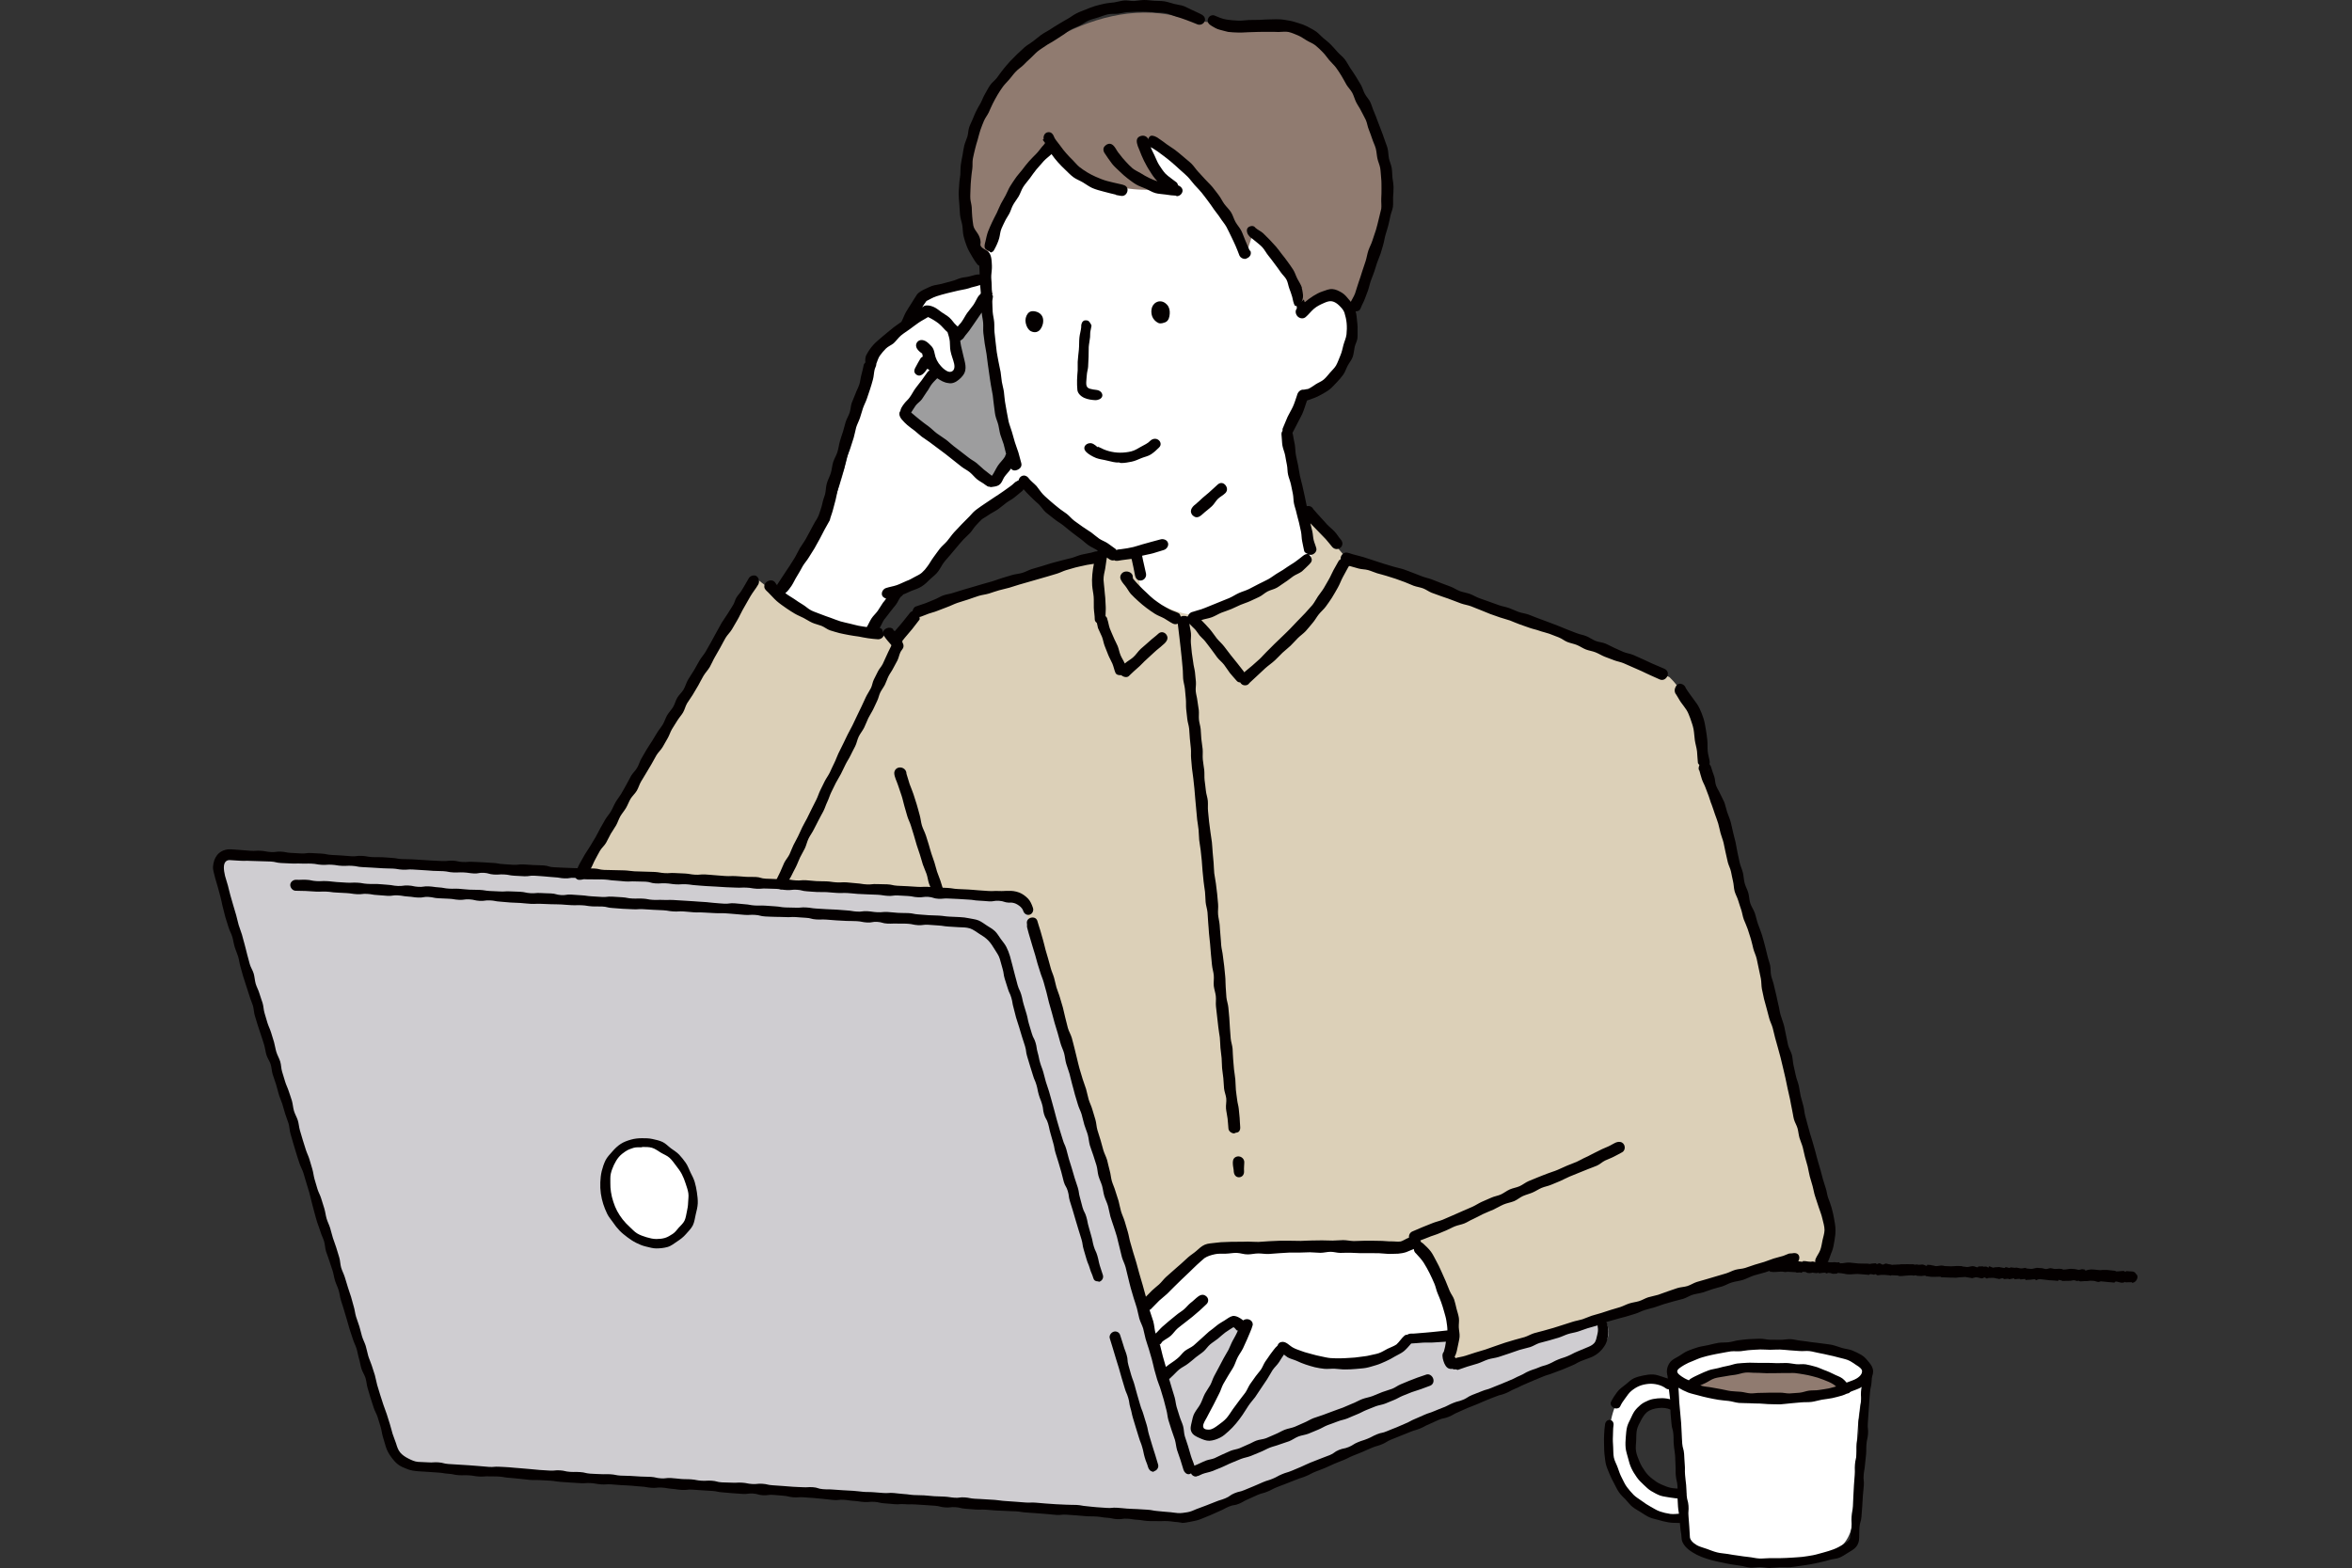
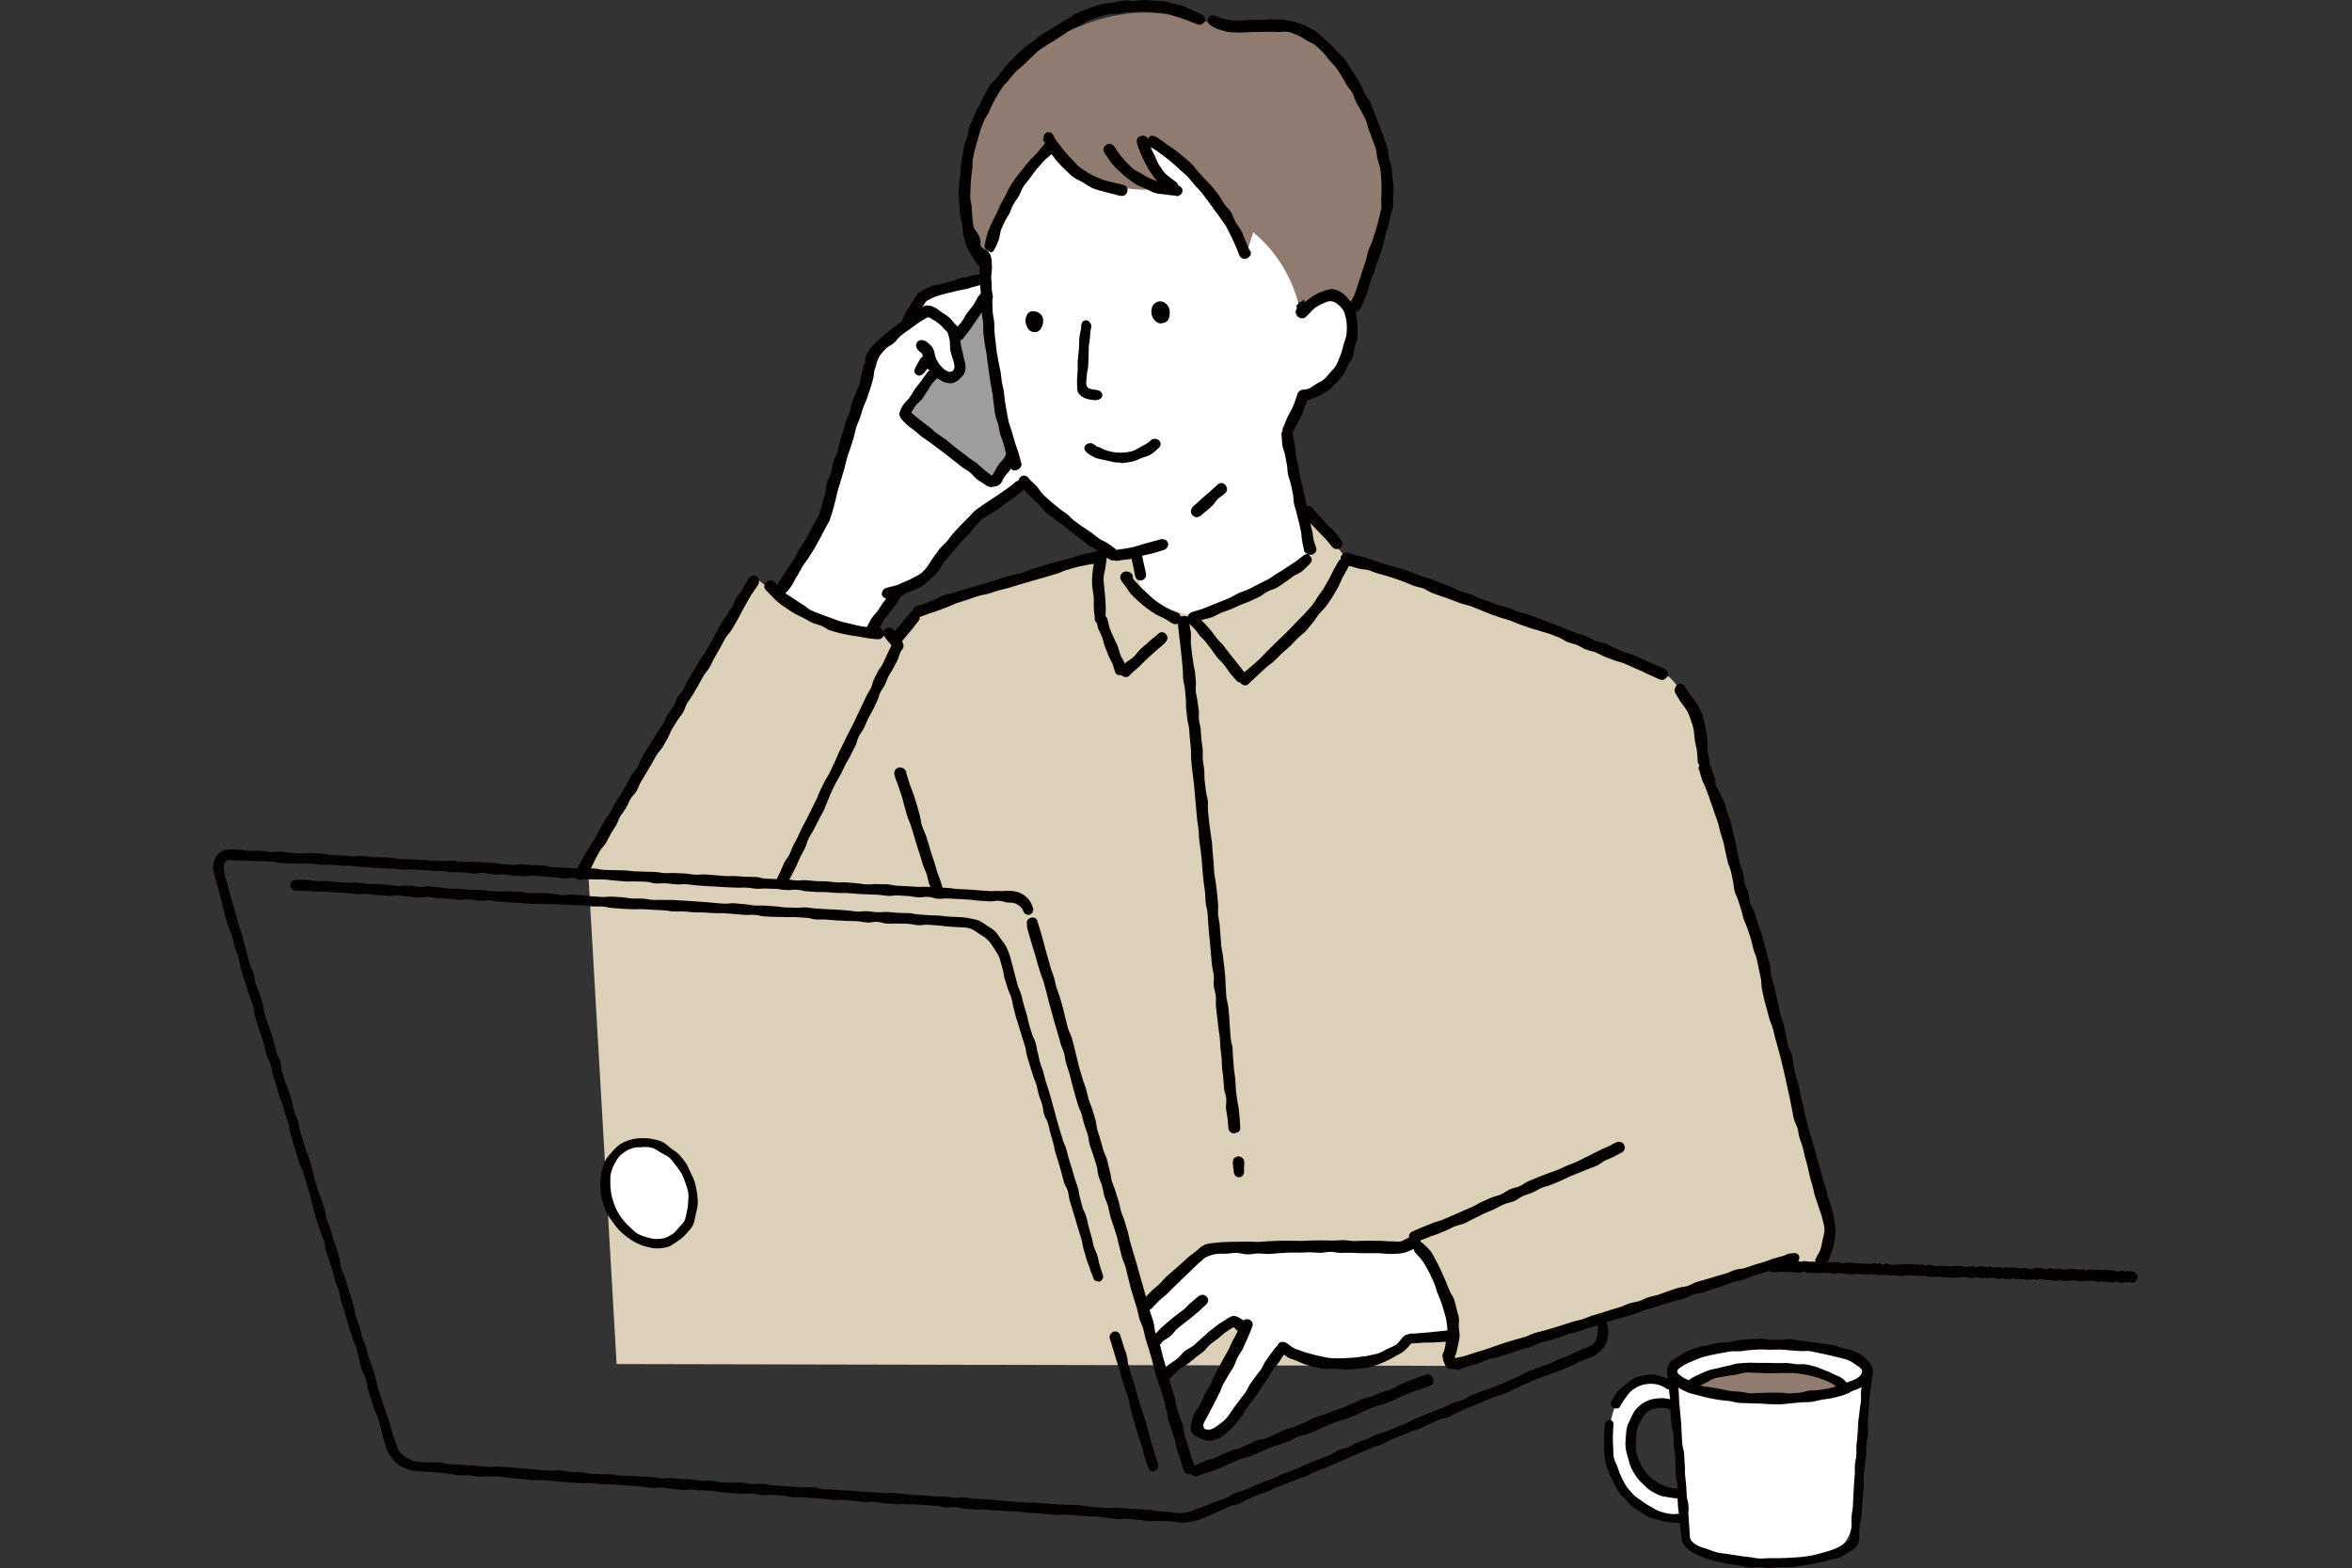
<svg xmlns="http://www.w3.org/2000/svg" id="b" viewBox="0 0 300 200.04">
  <rect x="0" y="0" width="300" height="200.04" fill="#333333" stroke="none" />
  <g id="c">
    <g>
      <rect x="0" y="0" width="300" height="200" transform="translate(300 200) rotate(-180)" style="fill:none;" />
      <g>
        <g>
          <path d="M75,110.79l21.23-37.22s8.68,7.76,17.58,7.53l3.65-3.42,24.29-6.94,3.06,.13,21.97-5.52,5.02,5.94,41.1,15.07s3.65,2.97,4.11,10.73c0,0,7.31,23.74,9.59,33.56,2.28,9.82,6.16,24.2,6.16,24.2,0,0,1.14,4.11-.46,6.62l-5.25-.46-42.01,13.24-106.39-.23-3.65-63.24Z" style="fill:#dcd0b8;" />
-           <path d="M204.78,168.56c1.14,2.18-.56,3.19-.56,3.19l-52.74,21.92s-90.41-5.94-94.98-5.94-5.94-2.05-5.94-2.05L27.96,111.93c-.53-2.77,1.26-2.93,1.26-2.93l101.25,5.89,16.22,52.95s21.4-1.33,38.06-1.61c1.1,1.99,1.29,4.3,.59,6.47-.12,.37-.26,.81-.03,1.12,.29,.41,.92,.3,1.39,.14l13.66-4.48c1.44-.47,2.89-.88,4.4-.95Z" style="fill:#cfcdd1;" />
          <path d="M171.97,39.67c2.97-3.37,3.93-8.02,4.62-12.46,.2-1.3,.39-2.61,.35-3.93-.05-1.49-.4-2.95-.82-4.38-.99-3.33-2.36-6.55-4.1-9.57-1.48-2.58-3.46-5.18-6.33-5.93-1.46-.38-2.99-.24-4.5-.2-3.76,.12-7.54-.26-11.21-1.14-5.36-1.29-11.08,.3-15.85,3.07-4.09,2.39-7.79,5.84-9.34,10.32-.37,1.07-.62,2.18-.85,3.29-.49,2.35-.93,4.73-.92,7.13,.01,2.4,.5,4.84,1.75,6.89,1.71,.84,3.63,1.4,5.51,1.74,3.31,.61,6.66,.99,10.02,1.11,2.88,.11,5.77,.04,8.66,.18,4.76,.23,9.48,1.04,14.05,2.39,.74,.22,1.49,.45,2.26,.4,.4-.03,.79-.13,1.19-.06,.48,.08,.87,.4,1.29,.64,1.26,.74,3.26,1.59,4.23,.5Z" style="fill:#907b70;" />
          <path d="M99.51,75.96c3.54-4.47,6.26-9.59,7.87-15.06,.38-1.28,.69-2.57,1.01-3.87l2.72-11.12c.64-2.61,4.11-3.43,5.1-5.93,.3-.77,.41-1.67,1-2.25,.48-.46,1.17-.6,1.83-.73l5.99-1.12c.34-1.3,.62-2.33,.99-3.62,.12-.4,.3-.79,.48-1.16,2.11-4.35,4.3-8.81,7.84-12.11,3.66,4.31,10.1,6.2,15.56,4.72-1.87-1.27-3.31-2.96-3.9-5.14,2.74,.62,5,2.53,6.92,4.59,2.59,2.79,4.79,6.01,5.93,9.63l1-3.15c3,2.44,5.1,5.98,5.93,9.76,.69-1,1.88-1.64,3.09-1.66,1.21-.02,2.42,.58,3.15,1.55,1.39,1.88,.92,4.81-.11,6.9-1.04,2.09-3.02,3.69-5.28,4.27-.19,.05-.39,.1-.52,.25-.07,.08-.11,.19-.15,.3l-1.32,3.61c-1,2.73,.37,5.93,1.03,8.75l1.55,6.6c.06,.25,.12,.52,.07,.78-.09,.47-.52,.78-.92,1.04-3.63,2.42-7.43,4.65-11.56,6.07-.93,.32-1.9,.6-2.89,.54-.82-.05-1.6-.33-2.37-.61l-2.51-.91c-.55-.2-1.16-.45-1.4-.98-.09-.19-.12-.4-.15-.61l-.66-4.39c-.85,.5-2.12,.17-3.06-.13s-1.76-.88-2.54-1.48c-3.24-2.45-6.14-5.35-8.58-8.6-3.62,2.76-6.8,6.16-9.69,9.67-1.52,1.84-3.11,3.9-5.43,4.48-.46,.11-.94,.17-1.32,.45-.38,.27-.58,.71-.79,1.12-.6,1.18-1.31,2.31-2.13,3.35-.11,.15-.24,.3-.41,.37-.18,.07-.39,.04-.58,0-3.89-.7-7.44-1.98-10.75-4.15Z" style="fill:#fff;" />
          <path d="M122.24,43.19c-.11,.15-.22,.3-.27,.48-.06,.24,.02,.5,.1,.74,.21,.66,.39,1.36,.3,2.04s-.5,1.38-1.16,1.6c-.66,.23-1.51-.18-1.6-.87l-3.71,4.65c-.17,.21-.34,.45-.33,.71,.02,.29,.25,.52,.48,.71,3.29,2.86,6.62,5.75,10.48,7.79,.78-.66,1.5-1.4,2.15-2.2,.17-.21,.33-.43,.39-.69,.06-.28-.01-.56-.08-.84-1.02-3.95-1.85-7.94-2.49-11.97-.16-1.02-.31-2.05-.45-3.08-.07-.5,0-2.39-.45-2.71-.77-.54-2.91,3.01-3.36,3.61Z" style="fill:#9d9d9e;" />
          <path d="M157.49,159.71c-1.26,.06-2.55,.12-3.71,.6-1.34,.56-2.39,1.62-3.4,2.66l-3.23,3.31c-.22,.22-.45,.47-.52,.77-.06,.27,0,.54,.08,.81l1.97,7.67,7.53-6.43c.24-.2,.49-.41,.8-.45,.54-.06,1,.48,1.05,1.02s-.17,1.07-.39,1.57l-3.78,8.48c-.44,.99-.78,2.37,.12,2.97,.86,.58,1.98-.17,2.7-.91,2.73-2.8,4.92-6.12,6.41-9.73,2.21,.92,4.44,1.85,6.81,2.18,2.37,.33,4.92,0,6.85-1.4,.62-.45,1.16-1,1.8-1.41,2.01-1.29,4.59-1.03,6.96-.73,.6,.08-1.74-7.53-2.08-8.14-1.3-2.35-2.41-3.98-5.11-3.85-6.96,.34-13.92,.69-20.88,1.01Z" style="fill:#fff;" />
          <g>
            <path d="M207.56,177.07c-.78,.67-1.29,1.6-1.64,2.57-.94,2.57-.85,5.5,.26,8,1.1,2.5,3.2,4.55,5.73,5.58,.9,.37,1.95,.61,2.84,.19s1.35-1.72,.65-2.41c-.4-.39-1.02-.44-1.57-.54-2.84-.5-5.23-2.96-5.65-5.81-.23-1.53,.11-3.2,1.17-4.32,.88-.93,2.31-1.39,3.55-1.01,.69,.21,1.14,.84,1.48-.09,.2-.55-.18-1.38-.47-1.85-1.2-1.92-4.82-1.62-6.34-.31Z" style="fill:#fff;" />
            <path d="M213.45,178.6c.49,5.42,1.13,10.82,1.77,16.22,.08,.64,.16,1.31,.53,1.85,.47,.69,1.31,1.01,2.1,1.26,4.31,1.35,8.95,1.64,13.39,.84,1.34-.24,2.74-.63,3.71-1.59,1.25-1.25,1.51-3.16,1.61-4.93,.29-4.84,.03-9.74,.99-14.49,.25-1.23,.56-2.61-.1-3.68-.4-.65-1.1-1.06-1.79-1.39-3.24-1.56-8.28-1.78-11.86-1.48-3.19,.27-4.85,1-7.93,1.8-2.64,.68-2.64,3.19-2.42,5.59Z" style="fill:#fff;" />
            <path d="M223.84,174.09c2.9-.14,5.8,.41,8.56,1.31,.76,.25,1.55,.54,2.08,1.14,.08,.09,.16,.19,.18,.31,.08,.4-.41,.64-.8,.74-5.16,1.23-10.55,.73-15.83,.21-.58-.06-2.03-.24-1.9-1.11,.1-.65,1.68-1.17,2.2-1.39,1.74-.74,3.62-1.13,5.5-1.22Z" style="fill:#907b70;" />
          </g>
          <ellipse cx="83.01" cy="152.3" rx="5.36" ry="6.52" transform="translate(-44.6 34.82) rotate(-18.77)" style="fill:#fff;" />
        </g>
        <g>
          <g>
            <g>
              <path d="M139.73,51.05c.12,0,.21-.02,.29-.04,.34-.07,.64-.33,.58-.67-.04-.24-.23-.43-.45-.52s-.48-.09-.71-.13c-.68-.12-.91-.24-.89-.91,.01-.33,.06-.67,.08-1s.14-.66,.16-.99c.03-.42,.03-.84,.06-1.26s-.01-.85,.02-1.27,.13-.83,.17-1.25c.02-.19,0-.38,.02-.57,.02-.26,.11-.51,.14-.77,.07-.19-.09-.36-.2-.54-.12-.18-.25-.26-.45-.26-.17-.01-.28,0-.41,.12-.22,.21-.24,.52-.23,.75-.04,.45-.19,.89-.23,1.33-.05,.51-.02,1.03-.07,1.55s-.12,1.03-.15,1.55c-.02,.35,.02,.71,0,1.06-.03,.41-.07,.83-.08,1.25s0,.83,.04,1.25c.03,.39,.36,.79,.88,1.03,.46,.21,1.03,.27,1.41,.29Z" style="fill:#040000;" />
              <path d="M147.76,56.13c-.27-.22-.7-.21-1.03,.09-.32,.35-.77,.53-1.19,.77s-.81,.49-1.27,.6-.93,.16-1.41,.16-.94-.07-1.4-.19-.88-.31-1.31-.53c0,0-.01,0-.02,0-.02-.01,0-.07-.01-.08,0,0-.08,.11-.08,.11-.11-.05-.2-.15-.3-.23-.17-.12-.34-.26-.59-.29-.41-.03-.8,.22-.84,.57-.03,.18,.07,.39,.27,.58,.26,.25,.71,.53,1.23,.74,.43,.17,.95,.21,1.39,.33,.57,.15,1.08,.25,1.39,.25,.02,0,.04-.01,.06-.02,.12,0,.24,.08,.37,.08,.44,0,.88-.08,1.32-.17s.83-.28,1.24-.45,.87-.24,1.24-.49,.71-.55,1.02-.87c.34-.32,.2-.76-.07-.96Z" style="fill:#040000;" />
            </g>
            <path d="M131.46,42.24c.55,.28,.99,.11,1.25-.24s.41-.87,.33-1.33-.42-.79-.91-.92c-.53-.13-.84-.01-1.06,.29s-.33,.73-.24,1.16,.28,.82,.63,1.04Z" style="fill:#040000;" />
            <path d="M147.77,38.46c-.42,.1-.71,.4-.83,.75s-.11,.79,.02,1.15,.44,.68,.78,.84c.31,.14,.64,0,.93-.1,.41-.21,.5-.66,.53-1.07s-.05-.82-.32-1.13-.65-.52-1.1-.44Z" style="fill:#040000;" />
            <path d="M173.36,39.59c.12-.08,.16-.19,.22-.33,.14-.38,.36-.73,.5-1.12s.3-.76,.43-1.14,.2-.79,.34-1.18,.3-.76,.43-1.14,.25-.78,.37-1.16c.13-.39,.31-.76,.44-1.15s.23-.79,.35-1.19,.16-.81,.28-1.21,.25-.79,.35-1.18,.19-.8,.27-1.21,.28-.79,.33-1.2,0-.83,.02-1.24,.07-.82,.06-1.24-.08-.82-.14-1.23c-.04-.42-.03-.85-.1-1.26s-.27-.81-.35-1.22-.07-.85-.17-1.25-.29-.79-.41-1.19-.29-.79-.43-1.18-.29-.79-.45-1.18-.28-.79-.46-1.17-.27-.8-.45-1.18-.5-.69-.7-1.06-.3-.79-.51-1.16-.44-.72-.65-1.08c-.22-.37-.47-.71-.71-1.07s-.42-.75-.68-1.09-.62-.6-.91-.92-.56-.64-.86-.95-.64-.56-.97-.84-.6-.62-.95-.86-.74-.43-1.12-.64c-.35-.18-.72-.31-1.1-.42s-.75-.25-1.14-.31-.78-.15-1.17-.17-.79-.02-1.18,0c-.48,0-.95,.03-1.42,.06s-.95,0-1.42,.02-.94,.11-1.41,.08-.93-.05-1.41-.13c-.57-.08-1.09-.32-1.62-.54-.36-.08-.71,.13-.8,.53-.08,.4,.15,.61,.51,.83,.29,.18,.63,.38,1,.47,.42,.1,.82,.23,1.08,.28,.43,.06,.86,.06,1.29,.08s.86-.03,1.29-.04,.86-.02,1.28-.04,.86,0,1.28-.01,.85,0,1.28,.02c.44,0,.88-.09,1.29,0s.82,.28,1.21,.44,.73,.42,1.1,.64,.78,.36,1.12,.63,.63,.57,.94,.88,.53,.66,.81,.99,.6,.61,.86,.95,.48,.71,.71,1.07,.41,.75,.63,1.12,.55,.67,.75,1.05,.3,.81,.49,1.19,.46,.74,.64,1.12,.42,.76,.59,1.14c.18,.4,.22,.85,.38,1.22,.15,.4,.31,.8,.44,1.21s.34,.8,.45,1.21,.12,.86,.21,1.28,.29,.82,.36,1.24,.07,.86,.12,1.29,.03,.86,.04,1.29-.01,.86-.03,1.29,.05,.87,0,1.3c-.1,.46-.22,.91-.33,1.36s-.22,.91-.35,1.35-.31,.88-.44,1.32-.37,.85-.52,1.29-.21,.91-.35,1.35-.29,.88-.44,1.32c-.15,.47-.29,.94-.46,1.4s-.28,.94-.45,1.41-.48,.87-.65,1.33c0,.01,.02,.05,.02,.07,.01,.78,.45,1.07,1.12,.8Z" style="fill:#040000;" />
            <path d="M172.92,39.77c.11,.36,.13,.74,.17,1.12s.09,.75,.07,1.13,.03,.77-.02,1.15-.27,.73-.35,1.1c-.09,.42-.11,.86-.25,1.26s-.44,.74-.64,1.12-.32,.8-.57,1.15-.53,.67-.83,.98-.58,.64-.92,.91-.72,.46-1.1,.68c-.55,.32-1.17,.52-1.77,.73-.21,.57-.37,1.19-.62,1.74-.18,.4-.42,.77-.6,1.16s-.41,.77-.6,1.16c-.02,.05-.01,.1-.04,.14,0,.03,.05,.04,.05,.07,.06,.44,.17,.88,.25,1.32s.06,.9,.14,1.34,.19,.87,.28,1.31,.14,.88,.23,1.32,.22,.87,.32,1.3,.2,.87,.29,1.31,.18,.86,.27,1.3c.3-.06,.66,.03,.83,.38,.3,.33,.57,.67,.87,.98s.59,.66,.89,.98,.66,.59,.96,.91,.52,.71,.81,1.04c.3,.37,.21,.78-.06,1.01s-.73,.27-1.05-.09c-.3-.34-.55-.7-.84-1.01s-.61-.62-.91-.94-.6-.62-.91-.94c-.05-.06-.12-.11-.17-.17,0,0,.03,0,.03,.01,.08,.36,.18,.72,.26,1.07s.08,.74,.17,1.1,.25,.7,.34,1.06c.09,.39-.26,.75-.63,.82-.1,.02-.23,0-.32-.02,.07,.04,.14,.15,.2,.22,.32,.44,.14,.74-.18,1.05-.3,.29-.64,.63-.9,.86-.34,.26-.77,.39-1.12,.63s-.67,.53-1.03,.75-.69,.5-1.06,.71-.81,.28-1.19,.48-.69,.52-1.08,.7-.77,.36-1.16,.54-.8,.29-1.19,.46-.77,.36-1.16,.53c-.41,.18-.85,.3-1.27,.47s-.8,.42-1.22,.58-.93,.22-1.36,.37c.35,.36,.73,.75,1.06,1.13s.6,.8,.91,1.2c.29,.36,.66,.66,.94,1.03s.56,.74,.84,1.1,.58,.72,.87,1.08c.31,.38,.6,.76,.89,1.14,.04-.03,0-.04,.02-.07,.31-.29,.66-.53,.97-.81s.63-.56,.94-.84,.57-.62,.88-.91c.34-.31,.65-.67,.99-.99s.67-.64,1.01-.97,.67-.64,1-.98,.64-.67,.96-1.01,.66-.66,.97-1,.63-.69,.93-1.04c.27-.34,.46-.74,.7-1.09s.53-.69,.75-1.06,.43-.75,.65-1.13,.37-.78,.58-1.16,.42-.76,.64-1.14c.06-.12,.16-.18,.27-.25-.04-.38,.24-.81,.69-.85,.32,0,.62,.17,.93,.24,.43,.12,.87,.22,1.31,.35s.85,.29,1.29,.42,.85,.29,1.29,.42,.86,.26,1.3,.39c.41,.13,.83,.19,1.24,.33s.8,.3,1.2,.45,.79,.31,1.19,.46,.83,.23,1.22,.38,.79,.31,1.19,.47,.8,.3,1.2,.45,.76,.41,1.16,.56c.41,.15,.86,.21,1.28,.36s.79,.4,1.21,.55,.83,.29,1.25,.44,.83,.3,1.25,.45,.86,.21,1.28,.36,.81,.35,1.23,.5,.87,.19,1.28,.34,.82,.34,1.23,.48,.83,.31,1.24,.46c.4,.15,.81,.31,1.21,.46s.8,.34,1.2,.49,.81,.31,1.21,.47,.84,.22,1.24,.38,.76,.43,1.16,.6,.86,.18,1.26,.34,.77,.39,1.17,.56,.78,.37,1.18,.53,.85,.21,1.25,.38,.79,.36,1.19,.53,.78,.38,1.18,.55c.53,.23,1.06,.46,1.59,.68,.43,.2,.52,.61,.37,.94s-.52,.61-.97,.42c-.39-.16-.77-.36-1.16-.52s-.76-.37-1.15-.54-.77-.35-1.16-.51-.77-.35-1.16-.51-.82-.22-1.22-.38-.8-.29-1.19-.45-.75-.39-1.15-.55-.83-.21-1.22-.36-.75-.41-1.14-.57-.82-.23-1.21-.38-.73-.45-1.13-.6-.79-.3-1.19-.46c-.42-.15-.86-.23-1.27-.38s-.85-.23-1.27-.38-.83-.3-1.25-.44-.82-.34-1.23-.49-.85-.24-1.27-.39-.83-.29-1.25-.44-.81-.35-1.23-.5-.82-.34-1.23-.49-.86-.21-1.28-.36-.83-.31-1.24-.47-.83-.29-1.25-.44-.83-.3-1.24-.45c-.38-.15-.72-.42-1.1-.56s-.8-.19-1.19-.33-.75-.33-1.14-.47-.77-.29-1.16-.42-.78-.24-1.17-.37-.79-.21-1.18-.33-.77-.3-1.16-.41-.83-.09-1.22-.2-.77-.22-1.17-.33c-.01,.07-.07,.02-.11,.09-.24,.44-.48,.88-.72,1.32s-.4,.93-.65,1.36-.49,.88-.76,1.3c-.24,.38-.51,.75-.77,1.11s-.62,.65-.9,1-.49,.76-.79,1.1-.56,.7-.87,1.03-.69,.58-1.01,.9-.61,.66-.93,.97-.69,.58-1.02,.89-.62,.65-.95,.95c-.39,.37-.85,.67-1.25,1.03s-.81,.75-1.18,1.1c-.27,.26-.55,.52-.83,.77-.14,.23-.36,.34-.64,.31-.25-.02-.43-.16-.55-.37-.19,0-.35-.07-.48-.24-.27-.33-.58-.63-.84-.97s-.48-.71-.74-1.05-.62-.6-.88-.94-.49-.7-.76-1.04-.51-.69-.78-1.02c-.21-.26-.48-.47-.69-.72s-.37-.55-.6-.8c-.2-.2-.48-.45-.71-.71,.04,.41,.16,.82,.2,1.23s-.05,.84-.01,1.25,.08,.83,.12,1.24,.14,.82,.18,1.23,.17,.82,.22,1.23c.04,.4,.08,.81,.12,1.21s-.06,.82-.02,1.23,.17,.8,.21,1.2,.14,.8,.18,1.21-.02,.82,.02,1.22,.18,.8,.22,1.2,.04,.81,.08,1.22c.04,.44,.13,.88,.17,1.32s-.02,.89,.02,1.33,.13,.88,.18,1.32,0,.89,.05,1.33,.12,.88,.16,1.32,.21,.87,.25,1.31-.02,.89,.03,1.33c.04,.44,.08,.88,.13,1.32s.12,.87,.17,1.31,.14,.87,.19,1.31,.06,.88,.1,1.32,.08,.88,.12,1.32,.03,.88,.08,1.32,.16,.87,.21,1.31c.04,.44,.12,.87,.16,1.31s.08,.88,.12,1.32-.04,.89,0,1.33,.16,.87,.2,1.31,.05,.88,.1,1.32,.06,.88,.1,1.32,.17,.87,.21,1.31c.04,.44,.13,.88,.17,1.32s.08,.88,.13,1.32,.02,.89,.06,1.33,.05,.88,.09,1.32,.21,.87,.25,1.31,.07,.88,.12,1.32,.03,.88,.08,1.32c.04,.44,.06,.88,.1,1.32s.2,.86,.24,1.3,.02,.88,.07,1.32,.06,.88,.11,1.31,.13,.87,.17,1.31,.03,.88,.07,1.32,.12,.87,.17,1.31c.04,.38,.17,.75,.2,1.12s.08,.76,.11,1.13,.03,.76,.07,1.14c.02,.2-.01,.41-.13,.57-.11,.15-.32,.18-.51,.21-.04,0-.06,.07-.1,.07-.34,0-.72-.25-.76-.61-.04-.43-.06-.86-.11-1.29s-.16-.85-.2-1.28,.08-.87,.03-1.3-.24-.84-.28-1.27-.05-.86-.09-1.29-.12-.85-.16-1.28-.02-.86-.06-1.29c-.04-.44-.11-.88-.15-1.31s-.03-.88-.08-1.32-.15-.87-.19-1.31-.1-.88-.15-1.32-.1-.88-.15-1.32,.03-.89-.02-1.33-.21-.87-.26-1.3c-.04-.45,.04-.9,0-1.35s-.19-.88-.23-1.33-.08-.89-.13-1.34-.06-.89-.11-1.34-.1-.89-.14-1.34-.05-.89-.1-1.34-.04-.9-.09-1.34c-.04-.44-.2-.87-.24-1.31s-.03-.89-.08-1.33-.14-.88-.18-1.32-.08-.88-.13-1.32-.05-.88-.1-1.32-.1-.88-.14-1.32-.15-.87-.19-1.31c-.04-.44-.04-.88-.08-1.31s-.13-.87-.18-1.3-.08-.87-.12-1.31-.08-.87-.12-1.31-.07-.87-.11-1.31-.1-.87-.14-1.31-.13-.87-.17-1.3c-.04-.42-.07-.84-.11-1.26s.01-.85-.03-1.27-.09-.84-.13-1.26-.05-.84-.09-1.26-.2-.83-.24-1.25-.1-.84-.14-1.26,0-.85-.04-1.27c-.04-.44-.07-.87-.12-1.31s-.19-.86-.23-1.3-.01-.88-.06-1.32-.07-.87-.12-1.31-.1-.87-.14-1.31-.1-.87-.15-1.31c-.06-.62-.16-1.21-.21-1.76-.17,.07-.38,.1-.6,0-.4-.19-.76-.47-1.14-.68s-.82-.35-1.19-.59-.74-.49-1.09-.76-.7-.55-1.02-.85-.66-.6-.96-.93c-.26-.3-.45-.7-.71-1.02s-.56-.64-.63-1.05c-.01-.38,.27-.72,.66-.77,.39-.06,.85,.15,.93,.55,.01,.14,0,.28,.07,.39,.25,.32,.54,.61,.82,.91s.58,.57,.88,.85,.58,.57,.9,.82,.66,.48,1,.71c.35,.21,.71,.42,1.07,.61s.77,.29,1.14,.48c.16,.09,.19,.3,.25,.43,.09-.04,.22-.08,.32-.09,.2,0,.39-.01,.52,.1,.02-.05,.06-.06,.1-.12,.1-.28,.34-.47,.65-.52,.34-.12,.69-.2,1.03-.31s.67-.26,1-.39c.43-.17,.86-.34,1.28-.52s.86-.34,1.28-.52,.81-.45,1.23-.64,.88-.31,1.29-.51,.82-.43,1.23-.64,.84-.4,1.24-.62c.43-.24,.8-.55,1.23-.8s.83-.49,1.22-.78c.32-.23,.68-.41,1-.65s.64-.47,.95-.73c.21-.18,.48-.31,.72-.22-.22-.09-.49-.18-.55-.43-.1-.4-.16-.81-.25-1.21s-.07-.83-.15-1.23-.18-.8-.27-1.21-.23-.79-.31-1.2-.24-.79-.32-1.2-.06-.83-.14-1.23-.17-.81-.25-1.21c-.09-.41-.26-.8-.36-1.22s-.06-.85-.15-1.26-.15-.83-.23-1.24-.27-.81-.34-1.22-.06-.84-.11-1.26c-.04-.27,0-.48,.12-.62-.02-.15,0-.3,.08-.44,.21-.45,.36-.92,.57-1.36s.48-.86,.68-1.3c.21-.46,.35-.96,.52-1.44,.09-.41,.43-.77,.89-.72,.05,0,.09-.03,.14-.02,.12-.05,.26-.03,.38-.07,.36-.15,.67-.4,1-.61s.71-.34,1.01-.6,.53-.57,.79-.87,.56-.57,.76-.9c.23-.4,.37-.86,.56-1.29s.27-.89,.39-1.34,.34-.89,.39-1.35,.06-.95,.02-1.41-.15-.93-.29-1.38c-.13-.35-.4-.63-.65-.88-.27-.26-.57-.48-.92-.55-.33-.06-.67,.05-1.04,.22-.46,.2-.9,.41-1.28,.74s-.68,.74-1.06,1.06c-.35,.28-.8,.14-1.03-.11s-.35-.69-.07-1.01c-.06-.08,0-.16-.02-.26-.01-.04-.08-.04-.09-.09,.2-.12,.37-.29,.57-.43,.14-.1,.28-.24,.42-.35,.02,.08,.09,.27,.11,.36,.34-.29,.7-.57,1.07-.8,.39-.24,.77-.45,1.17-.58,.43-.15,.86-.34,1.29-.31s.83,.23,1.24,.48c.34,.21,.61,.54,.93,.93,.24,.32,.55,.58,.7,.94,.1,.27,.02,.3,.11,.57Z" style="fill:#040000;" />
            <path d="M96.5,73.5c-.33-.2-.82-.05-1.01,.3-.29,.53-.61,1.05-.92,1.57-.18,.3-.44,.54-.62,.83s-.25,.65-.42,.95c-.23,.4-.5,.78-.73,1.17s-.53,.76-.76,1.15-.43,.82-.67,1.21c-.24,.4-.43,.83-.67,1.23s-.45,.82-.69,1.22-.56,.75-.8,1.16-.45,.82-.69,1.22-.51,.78-.75,1.19-.35,.88-.59,1.28c-.22,.37-.57,.66-.79,1.03s-.31,.81-.53,1.18-.54,.68-.76,1.05-.33,.8-.55,1.17-.51,.7-.73,1.06-.45,.73-.67,1.1-.48,.71-.69,1.08c-.22,.37-.43,.75-.65,1.12s-.32,.81-.54,1.18-.56,.67-.78,1.04-.39,.77-.61,1.14-.42,.76-.64,1.13-.5,.7-.72,1.08-.37,.78-.59,1.16c-.22,.37-.52,.69-.73,1.05s-.42,.75-.63,1.11-.38,.77-.6,1.13-.45,.73-.66,1.1-.47,.71-.69,1.08-.42,.75-.63,1.11-.35,.78-.57,1.15c-.2,.34-.14,.74,.2,.95,.12,.07,.23,.06,.36,.06,.25,0,.5-.05,.63-.27,.02-.03,.06-.04,.08-.08,.22-.37,.45-.72,.67-1.09s.35-.78,.56-1.15,.39-.75,.61-1.12,.57-.65,.78-1.02,.38-.76,.59-1.13,.47-.71,.68-1.08,.33-.79,.54-1.16c.22-.37,.51-.7,.73-1.07s.36-.79,.58-1.16,.57-.66,.79-1.03,.33-.81,.55-1.18,.45-.74,.67-1.11,.44-.74,.66-1.11,.42-.76,.63-1.13c.22-.37,.56-.66,.78-1.03s.42-.75,.64-1.12,.34-.8,.55-1.16,.46-.72,.68-1.09,.52-.68,.74-1.05,.3-.81,.52-1.18,.49-.7,.71-1.07c.24-.4,.48-.8,.71-1.2s.43-.83,.67-1.23,.58-.74,.81-1.14,.4-.84,.64-1.25,.46-.81,.69-1.21,.43-.83,.67-1.23c.23-.4,.6-.72,.83-1.12s.46-.8,.7-1.2,.41-.83,.64-1.23c.17-.3,.33-.6,.51-.9s.34-.6,.51-.89c.3-.51,.69-.97,.99-1.49,.19-.35,.09-.87-.26-1.08Z" style="fill:#040000;" />
            <path d="M155.28,61.85c-.3,.3-.63,.56-.93,.85s-.65,.53-.96,.82-.61,.57-.93,.84c-.44,.32-.82,.87-.33,1.4,.63,.55,1.05,0,1.52-.4,.31-.26,.63-.5,.93-.78s.48-.66,.77-.94,.68-.46,.96-.75c.33-.35,.2-.8-.06-1.06s-.63-.31-.97,.02Z" style="fill:#040000;" />
            <g>
-               <path d="M166.06,36.7c-.13-.4-.38-.76-.58-1.14s-.31-.81-.54-1.16-.48-.72-.73-1.05c-.22-.32-.47-.62-.72-.94s-.46-.63-.73-.94-.52-.58-.8-.87-.55-.56-.84-.84c-.28-.26-.68-.42-.98-.69-.15-.21-.35-.29-.64-.21-.29,.08-.45,.25-.46,.52,0,.43,.25,.74,.55,.98,.12,.1,.26,.16,.35,.26,.35,.3,.72,.56,1.03,.88s.52,.76,.8,1.1,.56,.72,.82,1.07c.28,.38,.55,.73,.79,1.09,.22,.32,.53,.57,.71,.91s.22,.73,.35,1.1c.12,.34,.28,.71,.38,1.1s.15,.84,.36,1.15c.36,.08,.71-.25,.87-.58s.19-.69,.12-1.05c-.04-.22-.06-.45-.13-.67Z" style="fill:#040000;" />
              <g>
                <path d="M150.29,23.67c-.07-.12-.1-.31-.22-.4-.48-.39-1.01-.71-1.42-1.12-.29-.32-.55-.71-.8-1.1-.24-.36-.38-.8-.59-1.22-.19-.38-.39-.79-.57-1.23-.03-.07,.04-.09,.01-.16-.06-.15-.12-.28-.15-.4,0-.18-.11-.39-.25-.52-.16-.16-.4-.23-.6-.21-.27,.03-.51,.15-.62,.34-.18,.31-.06,.81,.24,1.46,.19,.49,.38,.97,.6,1.41,.24,.47,.48,.92,.76,1.33,.26,.43,.53,.84,.95,1.28-.39-.12-.71-.27-1.08-.44s-.71-.39-1.06-.6-.74-.37-1.05-.63-.59-.57-.87-.87-.54-.61-.78-.94c-.09-.1-.21-.25-.31-.42-.29-.47-.64-1.16-1.33-.78-.17,.11-.37,.29-.4,.49-.04,.21,.04,.47,.16,.62,.29,.43,.59,.89,.94,1.34,.28,.35,.63,.65,.95,.96s.65,.62,1.01,.89,.71,.55,1.1,.78,.82,.36,1.23,.54,.8,.44,1.22,.56,.89,.12,1.33,.19,.88,.13,1.33,.14c.02,0,.04,.07,.05,.07,.43,0,.71-.33,.76-.63,.05-.3-.17-.6-.53-.74Z" style="fill:#040000;" />
                <path d="M159.46,32s0-.03,0-.04l-.06,.02c-.19-.42-.35-.84-.54-1.26s-.32-.86-.52-1.26-.53-.75-.75-1.14-.33-.86-.57-1.24-.59-.69-.86-1.06c-.26-.36-.44-.77-.71-1.12s-.53-.71-.81-1.05-.62-.63-.91-.96-.59-.66-.89-.97-.54-.71-.85-1.02-.68-.57-1-.86-.68-.57-1.02-.84-.73-.49-1.09-.75-.7-.54-1.07-.77c-.35-.26-.74-.43-1.03-.35-.15,.05-.29,.25-.39,.6-.15,.59,.4,.87,.62,.97,.43,.26,.82,.55,1.21,.84s.8,.6,1.16,.91c.39,.33,.76,.67,1.1,.98,.33,.3,.68,.59,1,.91s.57,.7,.87,1.03,.62,.65,.91,1,.54,.71,.82,1.07,.52,.73,.78,1.1,.56,.71,.8,1.09,.55,.72,.77,1.11,.39,.81,.6,1.21,.38,.82,.57,1.22,.33,.84,.5,1.25c.13,.26,.42,.41,.69,.41,.11,0,.21-.06,.32-.11,.32-.15,.56-.51,.37-.94Z" style="fill:#040000;" />
                <path d="M143.26,23.58c-.23-.05-.23-.07-.46-.11-.52-.11-1.04-.24-1.55-.37s-1.01-.34-1.49-.55c-.36-.17-.73-.34-1.08-.56s-.68-.43-1-.69-.56-.58-.85-.87-.57-.56-.83-.87-.52-.61-.75-.95-.52-.63-.73-.99c-.19-.53-.44-.82-.87-.75-.4,.07-.6,.47-.53,.89,0,0-.13,.05-.12,.06,.07,.15,.21,.26,.29,.4,.01,.02-.03,.05-.01,.07,0,0,.03-.05,.03-.04-.1,.11-.08,.12-.18,.23-.33,.34-.58,.75-.91,1.09s-.67,.67-.98,1.02-.6,.73-.88,1.1-.62,.71-.88,1.11c-.21,.33-.46,.65-.67,1.02-.2,.34-.34,.73-.54,1.1-.19,.34-.4,.69-.6,1.07-.2,.38-.35,.8-.54,1.19s-.41,.76-.59,1.17-.37,.79-.52,1.2-.23,.84-.33,1.27c-.07,.3-.19,.63-.03,.89,.1,.16,.32,.21,.45,.3,.11,.07,.21,.2,.33,.2,.03,0,.05-.05,.08-.06,.16-.04,.23-.17,.3-.3,.26-.48,.49-.96,.63-1.47,.11-.4,.12-.83,.29-1.22,.14-.33,.3-.65,.46-.98s.38-.62,.54-.93c.17-.32,.26-.67,.42-.99,.2-.41,.51-.77,.75-1.17s.36-.86,.61-1.25,.57-.73,.85-1.11,.53-.76,.83-1.12,.6-.7,.92-1.05,.66-.57,1-.9c.26,.38,.52,.7,.82,1.04s.63,.67,.96,.98,.65,.66,1.02,.93,.82,.43,1.21,.66,.76,.52,1.18,.71c.48,.21,.99,.34,1.49,.47s1.02,.27,1.52,.38c.03,0,.02,.05,.05,.05,.19,.04,.39,.06,.58,.1,.46,.1,.77-.23,.85-.58,.08-.35-.07-.7-.53-.81Z" style="fill:#040000;" />
              </g>
            </g>
            <path d="M153.17,1.8c-.36-.16-.71-.35-1.07-.5s-.7-.36-1.07-.51c-.4-.15-.84-.18-1.26-.29s-.82-.26-1.25-.33-.86-.04-1.29-.07-.85-.1-1.28-.1-.85,.1-1.28,.13c-.43,.02-.86-.11-1.28-.07s-.84,.18-1.25,.24-.85,.08-1.26,.17-.83,.19-1.24,.31-.8,.29-1.19,.45-.8,.29-1.18,.5c-.39,.19-.73,.48-1.12,.69s-.75,.44-1.13,.66-.74,.46-1.11,.7-.77,.42-1.12,.68-.68,.54-1.03,.81-.74,.47-1.07,.76-.65,.59-.96,.89-.62,.62-.92,.93-.57,.67-.85,1-.52,.7-.78,1.05-.64,.61-.89,.97-.44,.76-.66,1.13-.36,.8-.57,1.18c-.18,.33-.39,.65-.55,1s-.32,.69-.45,1.04-.34,.69-.45,1.05-.11,.76-.21,1.13c-.12,.4-.31,.78-.41,1.18s-.14,.82-.22,1.23-.16,.81-.22,1.23-.03,.83-.06,1.24-.13,.82-.14,1.24-.08,.83-.07,1.25,.04,.83,.08,1.24c.03,.45,.05,.91,.09,1.38s.22,.9,.29,1.35,.06,.93,.16,1.37,.26,.89,.42,1.32,.4,.82,.63,1.22,.46,.78,.76,1.13c.06,.05,.14,.1,.2,.13,.03,.36,.03,.75,.05,1.1-.39-.03-.89,.15-1.25,.24-.37,.11-.77,.11-1.14,.21s-.72,.29-1.09,.38-.74,.2-1.11,.3c-.38,.13-.81,.16-1.22,.26s-.78,.3-1.15,.47-.72,.35-1.01,.66c-.24,.38-.49,.75-.72,1.14s-.5,.75-.72,1.15-.36,.84-.58,1.24c-.43,.32-.9,.61-1.3,.96-.38,.32-.78,.62-1.15,.95s-.78,.64-1.11,1.01-.63,.78-.86,1.23c-.19,.28-.21,.69-.17,1.01-.05,.11-.2,.21-.21,.33-.09,.42-.17,.83-.29,1.24s-.14,.85-.27,1.25-.35,.78-.49,1.18-.34,.78-.48,1.18-.13,.85-.27,1.25-.37,.77-.5,1.17-.21,.82-.34,1.23-.28,.8-.39,1.21c-.13,.45-.18,.93-.32,1.39s-.41,.86-.55,1.31-.16,.94-.3,1.39-.38,.87-.51,1.33-.11,.95-.23,1.41c-.13,.39-.27,.78-.35,1.19s-.24,.8-.36,1.19-.31,.74-.55,1.09c-.22,.38-.41,.77-.62,1.15s-.41,.77-.62,1.14-.49,.72-.71,1.09-.39,.78-.61,1.15-.46,.74-.69,1.1-.49,.71-.72,1.08c-.32,.47-.55,.82-.88,1.34,0,.01,.05,.08,.04,.09-.13-.12-.21-.29-.32-.43-.45-.52-1.41-.08-1.35,.6,.01,.29,.28,.5,.48,.69,.38,.36,.71,.78,1.1,1.12s.83,.64,1.26,.94c.34,.23,.69,.46,1.05,.67s.75,.36,1.12,.55,.71,.43,1.09,.6,.79,.25,1.18,.4,.72,.45,1.11,.58,.8,.24,1.2,.35,.82,.16,1.22,.25,.82,.12,1.23,.19,.81,.17,1.22,.22,.83,.11,1.24,.13c.45,0,.74-.32,.78-.66,.01,.08-.04,.17,0,.25,.14,.22,.3,.41,.46,.61,.15,.17,.3,.34,.45,.52-.02,.04,.02,.08,0,.12-.13,.26-.25,.52-.38,.77-.25,.51-.46,1.04-.71,1.55-.17,.34-.46,.62-.62,.96s-.34,.68-.51,1.02-.2,.74-.37,1.08c-.2,.4-.46,.76-.65,1.16s-.37,.81-.56,1.21-.38,.8-.58,1.2-.38,.8-.57,1.2-.43,.78-.62,1.18-.39,.8-.58,1.2-.39,.8-.59,1.19c-.19,.39-.32,.82-.52,1.21s-.37,.79-.56,1.19-.46,.75-.66,1.14-.39,.79-.58,1.18-.31,.82-.51,1.21-.4,.78-.59,1.17-.39,.79-.58,1.18c-.19,.38-.42,.74-.6,1.12s-.35,.77-.54,1.16-.4,.75-.59,1.13-.32,.79-.5,1.17-.49,.71-.68,1.09-.32,.79-.51,1.17-.37,.77-.56,1.15c-.17,.36,.02,.84,.37,.99,.09,.04,.2,.09,.29,.09,.28,0,.48-.28,.61-.55,.19-.4,.5-.74,.69-1.14s.4-.79,.6-1.18,.34-.82,.53-1.21,.43-.77,.62-1.17,.27-.85,.47-1.25c.19-.39,.47-.75,.66-1.14s.41-.78,.6-1.17,.42-.77,.62-1.16,.32-.82,.51-1.21,.31-.83,.5-1.22,.38-.79,.58-1.18,.45-.76,.65-1.15c.19-.4,.39-.79,.58-1.19s.45-.76,.64-1.16,.4-.79,.6-1.18,.26-.85,.46-1.25,.49-.74,.69-1.14,.34-.82,.53-1.21,.45-.76,.64-1.16c.17-.34,.32-.7,.49-1.04s.23-.74,.4-1.08,.42-.65,.59-.99,.28-.72,.45-1.06c.17-.35,.42-.65,.59-1s.38-.67,.55-1.02c.17-.34,.22-.73,.39-1.07,.09-.19,.27-.36,.35-.56,.09-.23,.02-.48-.11-.68,0-.07,.02-.13,0-.2,.1-.1,.18-.22,.27-.33,.31-.4,.67-.76,.98-1.16s.62-.8,.93-1.2c.07-.09-.01-.26,.01-.35,.04-.02,.13,0,.16-.03,.33-.14,.67-.26,1.01-.39s.7-.19,1.03-.33c.44-.18,.88-.35,1.33-.51s.87-.39,1.32-.54,.91-.28,1.36-.43,.9-.32,1.35-.46c.43-.13,.88-.17,1.31-.3s.85-.3,1.28-.41,.87-.21,1.3-.33,.85-.28,1.28-.4,.86-.24,1.29-.37c.39-.11,.79-.22,1.18-.34s.79-.22,1.18-.34,.78-.23,1.17-.35,.75-.32,1.15-.44,.78-.23,1.18-.34,.8-.17,1.2-.27,.76-.12,1.16-.2c-.1,.46-.15,.88-.2,1.35s-.05,.94-.02,1.41c.03,.48,.15,.95,.19,1.43s0,.96,.02,1.44,.12,.96,.12,1.44c0,.22,.11,.35,.27,.48,.07,.2,.08,.45,.14,.64,.15,.38,.36,.74,.51,1.12s.2,.8,.35,1.18,.3,.76,.45,1.14,.37,.73,.53,1.11,.23,.79,.39,1.17c.15,.3,.49,.31,.74,.3,.3,.26,.81,.37,1.06,.02,.36-.34,.71-.68,1.09-1s.7-.71,1.07-1.03c.35-.31,.69-.62,1.02-.94s.72-.58,1.05-.9c.43-.34,.86-.83,.43-1.37-.25-.3-.67-.36-.97-.09-.37,.35-.78,.63-1.14,.97s-.75,.64-1.12,.98-.62,.78-1.01,1.11c-.34,.29-.71,.47-1.03,.76-.16-.38-.38-.68-.54-1.06s-.22-.8-.37-1.17-.37-.73-.52-1.11-.34-.74-.48-1.13-.18-.8-.32-1.19c-.01-.17-.13-.3-.23-.4,0-.39,.05-.78,.03-1.16s-.03-.77-.06-1.16-.09-.77-.11-1.15-.1-.77-.11-1.15c-.01-.49,.12-.95,.21-1.41s.12-.96,.22-1.43c.08,.05,.2,.14,.28,.2,.23,.16,.46,.22,.65,.14,.24,.17,.61,.04,.98-.01s.72-.1,.99-.13c.08-.02,.17-.02,.25-.02,.06,.35,.17,.7,.23,1.06s.14,.7,.21,1.06c.1,.47,.43,.69,.79,.63s.69-.41,.61-.88c-.07-.37-.18-.74-.25-1.11s-.2-.8-.25-1.17c.45-.12,.97-.19,1.42-.32s.89-.28,1.34-.41c.38-.11,.66-.54,.54-.91-.12-.39-.59-.55-.97-.44-.38,.11-.77,.2-1.15,.31s-.77,.21-1.15,.32-.76,.24-1.15,.34c-.52,.13-1.06,.21-1.61,.28-.22,0-.42,.05-.6,.11-.01,0,.03-.08,.02-.09-.35-.25-.69-.5-1.04-.75s-.78-.38-1.13-.62-.67-.54-1.01-.79c-.36-.25-.74-.47-1.09-.72s-.71-.5-1.06-.76-.62-.62-.97-.89-.73-.49-1.06-.77-.69-.54-1.01-.84-.67-.57-.97-.89-.53-.7-.81-1.04c-.34-.37-.78-.67-1.07-1.08-.49-.55-1.17-.18-1.22,.38-.07,0-.14,.04-.21,.07-.22,.07-.37,.27-.55,.42-.36,.3-.77,.55-1.15,.84s-.79,.52-1.18,.79-.78,.53-1.18,.79c-.36,.23-.71,.49-1.06,.74s-.64,.56-.92,.89c-.33,.35-.68,.67-1.01,1.02s-.66,.69-.98,1.04-.58,.76-.89,1.12c-.29,.34-.66,.62-.94,.98s-.53,.73-.8,1.09-.48,.77-.75,1.13c-.21,.31-.46,.59-.73,.83s-.63,.38-.95,.56-.63,.36-.98,.48c-.43,.17-.84,.4-1.28,.55s-.9,.21-1.35,.36c-.38,.12-.63,.56-.51,.93,.07,.22,.32,.35,.52,.42-.13,.21-.29,.39-.4,.52-.24,.34-.43,.7-.67,1.04s-.56,.61-.79,.96-.39,.76-.61,1.11c-.35-.04-.73-.11-1.07-.17s-.68-.18-1.02-.25c-.43-.11-.86-.18-1.28-.31s-.83-.3-1.24-.45-.83-.28-1.24-.45-.84-.3-1.23-.49-.71-.53-1.09-.75-.74-.47-1.1-.72-.78-.46-1.12-.74c.3-.22,.58-.62,.78-.91,.26-.39,.45-.85,.72-1.27s.48-.83,.72-1.26c.23-.39,.55-.73,.78-1.12s.49-.76,.72-1.15,.43-.8,.66-1.19,.4-.81,.63-1.21,.45-.78,.66-1.18c.1-.45,.29-.87,.4-1.31s.23-.88,.35-1.32,.17-.9,.3-1.34,.25-.88,.37-1.32,.28-.87,.41-1.31,.2-.89,.33-1.33,.34-.85,.47-1.29,.29-.87,.42-1.31,.2-.89,.32-1.33c.13-.41,.34-.79,.48-1.2s.24-.82,.38-1.23,.35-.79,.49-1.19,.27-.82,.41-1.22,.25-.82,.37-1.24,.12-.86,.22-1.28c.06-.25,.24-.51,.22-.76,.15-.36,.24-.74,.47-1.05s.48-.62,.76-.89,.67-.42,.97-.66c.34-.31,.61-.72,.96-1.01s.76-.54,1.13-.81,.74-.56,1.12-.82,.8-.46,1.19-.71c.48,.23,.94,.5,1.36,.83s.71,.76,1.12,1.1c.12,.39,.25,.76,.29,1.17s.01,.83,.09,1.22c.1,.57,.35,1.1,.47,1.66,.15,.73-.21,1.05-.61,1.01-.37-.04-.8-.41-1.08-.73-.42-.45-.69-.99-.8-1.59-.06-.32-.16-.68-.39-.93-.22-.22-.5-.54-.81-.69s-.74-.21-1.03,.15c-.42,.61,.16,1.14,.64,1.46,.02,.15,.04,.22,.08,.37-.13,.08-.26,.17-.33,.31-.18,.27-.36,.64-.54,.96-.19,.33-.37,.69,0,1.01,.59,.47,1.1-.22,1.42-.69,.02-.04,.07,.03,.1,0,.05,.09,.15,.11,.21,.2-.07,.05-.16,.07-.22,.15-.28,.35-.51,.73-.78,1.09s-.56,.7-.82,1.06-.45,.77-.72,1.13c-.15,.24-.48,.5-.71,.81s-.46,.64-.48,.95c-.02,.03-.07,.05-.08,.09-.12,.37,.04,.69,.26,.96s.49,.52,.72,.73c.3,.26,.63,.48,.94,.72s.59,.53,.9,.76,.66,.44,.97,.67c.35,.25,.68,.52,1.03,.77s.69,.51,1.03,.77,.67,.53,1.01,.8,.67,.53,1.01,.8,.74,.45,1.07,.72,.6,.63,.93,.9,.74,.45,1.07,.72c.19,.13,.33,.25,.51,.22,.14,.09,.31,.04,.49,.01,.35-.04,.66-.12,.89-.36s.33-.59,.5-.86c.26-.39,.61-.69,.87-1.1,.22,.32,.59,.28,.89,.13s.53-.45,.41-.85c-.13-.44-.23-.89-.36-1.33s-.32-.86-.45-1.31-.25-.88-.38-1.33-.31-.87-.42-1.32c-.09-.42-.16-.84-.24-1.26s-.15-.84-.22-1.26-.08-.85-.14-1.27-.19-.83-.26-1.25-.09-.85-.16-1.27c-.07-.43-.19-.84-.26-1.27s-.17-.84-.23-1.27-.1-.85-.15-1.28-.1-.85-.14-1.28,0-.86-.04-1.29-.16-.85-.19-1.28-.03-.86-.05-1.29c-.01-.25,.09-.51,.08-.76,0-.04-.1-.07-.1-.12,0-.02,.06-.05,.05-.07-.1-.4-.11-.8-.11-1.21s-.08-.82-.05-1.23,.1-.81,.08-1.21c-.03-.53-.02-1.17-.33-1.63-.25-.38-1.02-.54-1.13-.98-.03-.12,.03-.26,.02-.39-.02-.37-.14-.75-.37-1.1s-.49-.64-.56-1.02-.1-.76-.14-1.14-.04-.76-.06-1.15-.15-.76-.18-1.14c-.03-.42,.02-.85,.02-1.28s.05-.85,.08-1.27,.09-.84,.15-1.26-.01-.86,.07-1.28,.18-.83,.28-1.24c.09-.41,.22-.8,.34-1.21s.2-.81,.34-1.21,.29-.79,.45-1.17,.44-.72,.62-1.09,.32-.77,.52-1.14,.38-.75,.6-1.1,.44-.72,.69-1.05,.56-.63,.83-.94,.51-.67,.8-.96c.27-.3,.64-.53,.96-.83,.29-.29,.59-.6,.91-.88s.59-.61,.92-.88,.7-.48,1.05-.73,.74-.42,1.09-.66,.71-.47,1.07-.69,.68-.52,1.05-.72,.79-.34,1.16-.52,.73-.47,1.11-.63,.82-.26,1.22-.39,.81-.3,1.21-.39c.42-.1,.87-.04,1.27-.08,.41-.04,.81-.17,1.22-.2s.82-.03,1.23-.05,.82,0,1.23,.01,.82,.05,1.22,.09,.82,0,1.23,.09,.77,.26,1.17,.39c.48,.15,.96,.28,1.43,.47s.95,.35,1.4,.55c.36,.16,.81-.03,.95-.38,.15-.39-.1-.74-.47-.9Zm-40.32,77.16c.23-.31,.48-.6,.7-.91s.49-.59,.72-.9,.37-.69,.6-.99c.12-.1,.26-.18,.33-.32,.37-.12,.7-.32,1.06-.46,.46-.16,.91-.32,1.31-.57s.74-.6,1.08-.93,.76-.6,1.03-1.01c.26-.35,.44-.75,.7-1.1s.57-.65,.84-.99,.55-.67,.84-1,.55-.67,.85-.98c.27-.28,.57-.53,.83-.81s.45-.64,.71-.92,.53-.58,.81-.84c.36-.21,.7-.45,1.05-.67s.73-.4,1.06-.64,.65-.52,.98-.77,.72-.43,1.04-.69,.64-.53,.96-.79c.11-.07,.14-.16,.2-.26,.29,.35,.62,.66,.94,.99s.67,.62,1,.93,.56,.74,.91,1.04,.73,.56,1.08,.85,.76,.51,1.12,.79,.7,.59,1.06,.86,.72,.56,1.09,.82,.7,.6,1.07,.86,.82,.43,1.19,.69c-.02,.03-.05,.06-.07,.1-.22-.01-.46,.08-.68,.15-.44,.08-.87,.17-1.3,.27s-.83,.3-1.26,.42-.87,.19-1.29,.32-.86,.21-1.28,.34c-.42,.13-.84,.27-1.26,.39s-.84,.24-1.26,.37-.81,.37-1.23,.49-.87,.15-1.29,.27-.84,.26-1.26,.38-.83,.3-1.25,.42-.85,.24-1.27,.36-.84,.24-1.26,.37-.84,.24-1.26,.37-.84,.25-1.26,.39c-.39,.13-.82,.17-1.21,.31s-.74,.38-1.13,.53-.76,.32-1.15,.47-.79,.25-1.18,.4c-.29,.08-.4,.35-.47,.6-.1,.05-.23,.1-.31,.21-.31,.4-.64,.79-.96,1.2s-.67,.77-.99,1.16c-.07-.08-.15-.1-.23-.17l.03-.02s.04-.02,.05-.01c-.45-.53-1.33-.14-1.37,.43-.02-.3-.05-.58-.41-.65,.24-.38,.36-.76,.62-1.13Zm13.78-28.5c.06,.42,.08,.85,.15,1.27s.09,.85,.18,1.27,.28,.81,.38,1.22,.14,.84,.26,1.25,.3,.8,.42,1.21,.19,.83,.31,1.24c-.08,.08-.09,.21-.15,.34-.26,.43-.64,.75-.9,1.15s-.45,.85-.73,1.26c-.02,.02-.07,0-.1,0h.02c-.32-.26-.65-.5-.97-.76s-.6-.56-.92-.82-.7-.44-1.02-.7-.65-.5-.97-.75-.65-.5-.98-.75-.61-.55-.94-.79c-.38-.28-.78-.52-1.16-.8s-.7-.63-1.08-.91-.76-.55-1.12-.85-.73-.59-1.08-.9c0,0-.02,0-.02,0,.21-.3,.38-.63,.6-.92s.56-.49,.78-.79,.39-.62,.61-.92c.23-.28,.37-.62,.58-.91s.47-.55,.73-.81c.01-.01,.04-.01,.05-.03,.42,.28,.87,.56,1.4,.61,.51,.12,.98-.13,1.35-.44s.72-.7,.81-1.18c.09-.42,0-.84-.09-1.24s-.21-.81-.29-1.21c-.11-.42-.22-.89-.26-1.34,.19-.11,.42-.27,.52-.48,.18-.28,.43-.52,.62-.79s.38-.55,.57-.82c.36-.51,.68-.99,1.03-1.5,.03,.45,.14,.83,.18,1.28s-.02,.9,.03,1.34,.11,.89,.17,1.33,.17,.88,.23,1.32,.11,.89,.17,1.33,.12,.88,.19,1.33,.12,.89,.2,1.33,.17,.88,.24,1.32Zm-1.52-13.14c0,.05-.03,.11-.03,.16-.07,.11-.2,.19-.28,.3-.24,.36-.4,.77-.64,1.12s-.54,.67-.79,1.02-.43,.74-.68,1.09c-.11,.2-.35,.4-.54,.66-.05-.1-.17-.14-.24-.24-.25-.21-.46-.6-.81-.91-.29-.26-.67-.45-1-.69s-.66-.52-1.01-.67c-.41-.18-.83-.26-1.19-.14-.1,.05-.18,.14-.28,.19,.17-.29,.36-.53,.55-.81,.43-.2,.82-.46,1.27-.6s.91-.28,1.37-.39,.92-.22,1.38-.33,.94-.16,1.38-.3c.38-.16,.99-.24,1.44-.42,.02,.31,.08,.65,.09,.96Z" style="fill:#040000;" />
            <path d="M117.45,46.23s-.14,0-.15-.02l.1-.02c0-.08,.06-.17,.08-.24-.02,.1-.05,.19-.03,.28Z" style="fill:#040000;" />
            <path d="M272.43,162.45c-.15-.14-.28-.24-.48-.24-.23,0-.47-.04-.7-.05-.09,0-.12,.09-.14,.09-.07,0-.16-.1-.26-.11-.29,0-.6,.07-.91,.06-.1,0-.09-.08-.19-.08-.19,0-.48-.07-.77-.08-.09,0-.09-.01-.18-.02-.2,0-.44,0-.67,0-.04,0-.18,.03-.31,.02-.16,0-.42-.06-.68-.07-.08,0-.25-.01-.42-.02-.11,0-.25,.05-.39,.05-.05,0-.19,.09-.33,.09-.02,0-.04-.04-.06-.04h0v-.08c-.12,0-.24-.05-.36-.05-.13,0-.29,.09-.44,.08-.13,0-.3-.08-.46-.09-.17,0-.34-.04-.51-.04-.28,0-.67,.11-1.05,.1-.02,0-.02-.06-.04-.06-.07,0-.24-.05-.41-.05-.19,0-.41,.04-.62,.03-.1,0-.3-.09-.5-.1-.17,0-.38,.11-.58,.11-.18,0-.39-.11-.61-.12-.01,0-.01,0-.02,0-.19,0-.39-.03-.58-.04-.01,0-.01,.03-.02,.03-.19,0-.44,.12-.68,.11-.18,0-.41-.05-.64-.06,0,0,0-.08-.02-.08-.13,0-.36,.08-.58,.08-.23,0-.47-.1-.71-.11-.02,0-.02,.04-.05,.04-.15,0-.4-.06-.65-.07-.02,0-.02,.09-.04,.09-.17,0-.36-.11-.56-.11-.04,0-.09,.11-.13,.11-.14,0-.38-.09-.61-.1-.01,0-.01-.03-.03-.03-.18,0-.43,.05-.67,.04,0,0-.04,.06-.07,.05-.19,0-.4-.17-.62-.18-.01,0-.02,.16-.03,.16-.12,0-.23-.13-.35-.13-.09,0-.22,.02-.35,.02-.01,0-.02-.05-.04-.05-.16,0-.37,.03-.57,.02-.01,0-.05,.11-.08,.11-.18,0-.41-.15-.64-.15-.22,0-.47,.11-.71,.11-.19,0-.4-.07-.61-.07-.01,0-.04-.05-.08-.05-.18,0-.42,0-.66-.01-.18,0-.45,.05-.72,.04-.2,0-.5-.02-.8-.03-.09,0-.09-.04-.18-.05-.09,0-.19-.02-.28-.02-.14,0-.38,.08-.62,.08-.15,0-.34-.1-.54-.1-.01,0-.05-.03-.09-.04-.15,0-.33-.03-.52-.04-.01,0-.02,.15-.03,.15-.16,0-.37-.18-.59-.18-.13,0-.35,.05-.57,.04v-.05c-.14,0-.28,.03-.42,.03-.07,0-.06-.05-.13-.05-.47-.02-1.05,0-1.62,0-.09,0-.09,.03-.18,.03-.05,0-.13,.01-.2,0-.13,0-.37,.04-.6,.03-.03,0-.08,.02-.14,.02-.06,0-.15-.07-.25-.07-.18,0-.37-.09-.56-.1-.07,0-.23,.14-.4,.13-.08,0-.26-.17-.43-.17-.08,0-.19,.11-.29,.1-.09,0-.09-.1-.18-.1-.17,0-.35,.05-.53,.05-.09,0-.09,.04-.18,.04-.04,0-.17-.04-.3-.04-.38-.01-.76,0-1.16-.02s-.77-.1-1.16-.12-.78,.11-1.17,.1c-.08,0-.08-.14-.16-.14,0,0-.12,.04-.22,.03-.06,0-.23-.03-.39-.04-.06,0-.15,.03-.25,.02-.14,0-.29,0-.45,0-.01,0,0-.07-.02-.07-.03,0-.06,.07-.11,.07,.23-.44,.38-1.03,.55-1.4,.18-.45,.24-.93,.32-1.37s.14-.93,.13-1.4-.1-.93-.18-1.39-.18-.91-.31-1.37-.29-.89-.46-1.33c-.13-.38-.16-.8-.29-1.18s-.25-.77-.36-1.15-.21-.78-.31-1.17-.24-.77-.34-1.16-.22-.77-.31-1.17c-.11-.39-.23-.77-.33-1.16s-.24-.77-.35-1.15-.22-.77-.32-1.16-.21-.78-.31-1.16-.12-.8-.22-1.19c-.1-.44-.25-.86-.35-1.29s-.14-.88-.24-1.32-.28-.85-.38-1.29-.19-.87-.29-1.31-.1-.9-.21-1.33-.38-.83-.49-1.26-.16-.88-.27-1.31-.16-.88-.28-1.31-.3-.84-.42-1.28-.16-.88-.28-1.31c-.1-.4-.18-.81-.27-1.23s-.21-.81-.29-1.22-.26-.8-.35-1.21-.04-.85-.12-1.26-.25-.81-.34-1.22-.2-.82-.3-1.22c-.13-.48-.25-.97-.4-1.45s-.34-.94-.51-1.41-.26-.97-.42-1.44c-.15-.42-.43-.79-.57-1.22s-.13-.89-.25-1.32-.36-.83-.47-1.26-.12-.89-.22-1.32-.31-.84-.41-1.28-.18-.87-.28-1.3-.15-.88-.25-1.31-.21-.86-.32-1.29-.18-.87-.3-1.3-.31-.84-.45-1.26-.22-.87-.38-1.29c-.15-.36-.36-.69-.51-1.04s-.38-.68-.52-1.04-.11-.78-.23-1.15-.27-.72-.37-1.09c-.04-.19-.14-.37-.25-.52,.02-.08,.05-.17,.04-.27-.06-.45-.22-.91-.26-1.37s0-.93-.05-1.4-.11-.93-.19-1.38-.15-.93-.29-1.37-.31-.88-.51-1.3-.47-.79-.76-1.17c-.34-.47-.7-.93-1-1.43-.07-.27-.33-.48-.6-.54-.4-.07-.62,.2-.74,.49s-.11,.61,.12,.88c.22,.32,.39,.69,.62,1.01s.48,.62,.69,.95,.34,.69,.48,1.06c.15,.46,.33,.91,.42,1.38s.1,.96,.17,1.44,.23,.95,.28,1.43,.05,.97,.11,1.45c.01,.1,.15,.19,.19,.27-.08,.24-.18,.52,0,.71,.1,.37,.2,.74,.32,1.11s.33,.7,.46,1.07,.27,.72,.41,1.08,.22,.75,.38,1.1c.15,.39,.27,.8,.41,1.2s.3,.79,.42,1.2,.19,.82,.3,1.23,.28,.8,.38,1.21,.16,.83,.26,1.24,.18,.83,.28,1.24,.32,.79,.41,1.21,.16,.83,.26,1.24,.09,.85,.2,1.26,.34,.78,.46,1.19,.26,.8,.39,1.2,.18,.83,.33,1.23c.16,.41,.35,.8,.49,1.21s.27,.83,.4,1.25,.21,.85,.32,1.27,.32,.82,.42,1.24,.17,.85,.27,1.28,.19,.85,.27,1.28,.05,.88,.13,1.31c.09,.42,.17,.85,.27,1.27s.24,.83,.34,1.25,.22,.84,.33,1.25,.33,.81,.44,1.22,.2,.84,.31,1.26,.24,.83,.35,1.25,.23,.83,.34,1.25c.11,.44,.22,.89,.32,1.33s.21,.89,.31,1.33,.18,.89,.28,1.34,.2,.89,.3,1.33,.15,.9,.26,1.34c.1,.4,.13,.82,.24,1.22s.35,.76,.46,1.16,.13,.82,.25,1.22,.3,.78,.41,1.18,.17,.81,.28,1.21c.1,.42,.25,.83,.35,1.25s.16,.85,.27,1.27,.24,.83,.36,1.24,.17,.85,.31,1.26c.15,.48,.31,.95,.47,1.43s.35,.94,.46,1.43,.28,.98,.28,1.48c-.01,.43-.16,.85-.25,1.27s-.14,.85-.29,1.26-.43,.75-.6,1.15c-.05,.12-.06,.27-.04,.39-.01,0,.04,.02,.03,.02-.06,0-.22-.08-.38-.08-.1,0-.17,.04-.24,.03-.04,0-.17-.02-.3-.02-.05,0-.19-.04-.33-.05-.04,0-.18-.01-.33-.02-.03,0-.04,.09-.07,.09-.07,0-.16-.01-.25-.02-.05,0-.16-.03-.3-.04,.13-.21,.19-.51,.08-.73-.16-.33-.55-.36-.89-.28-.09,.01-.24,0-.38,.03-.25,.08-.48,.21-.72,.29-.41,.13-.83,.21-1.23,.34s-.8,.3-1.2,.43-.82,.23-1.22,.36-.8,.28-1.21,.41-.85,.12-1.26,.24-.79,.34-1.19,.46-.82,.23-1.22,.36c-.41,.13-.84,.24-1.25,.37s-.84,.23-1.25,.36-.79,.39-1.2,.52-.87,.13-1.28,.26-.82,.29-1.23,.42-.81,.31-1.23,.44-.85,.19-1.27,.32c-.4,.13-.77,.37-1.17,.49s-.83,.16-1.23,.29-.78,.34-1.18,.47-.81,.23-1.21,.36-.8,.26-1.2,.39-.81,.22-1.21,.35-.78,.32-1.18,.45c-.41,.13-.84,.19-1.25,.32s-.82,.26-1.22,.39-.82,.26-1.23,.39-.83,.22-1.24,.35-.84,.2-1.24,.33-.79,.36-1.19,.49-.83,.21-1.24,.34c-.42,.13-.85,.25-1.27,.38s-.83,.3-1.25,.43-.83,.31-1.25,.44-.85,.25-1.27,.38-.84,.27-1.26,.41-.87,.18-1.29,.31c-.02-.02,.02,0,0-.01,.02-.05-.1-.14-.1-.19,.24-.37,.33-.95,.41-1.35,.07-.4,.19-.79,.22-1.18s-.08-.8-.1-1.2,.07-.81,.01-1.21-.2-.78-.3-1.17-.17-.79-.3-1.17-.4-.7-.56-1.07c-.19-.42-.34-.87-.53-1.3s-.38-.85-.57-1.28-.39-.85-.62-1.26-.42-.85-.7-1.22-.63-.69-.97-1.01c-.1-.06-.16-.14-.26-.16,0-.07-.1-.17-.11-.24,.35-.15,.74-.26,1.09-.42s.73-.24,1.09-.39c.38-.16,.76-.32,1.13-.47s.73-.37,1.11-.52,.79-.21,1.18-.36,.71-.39,1.1-.55c.44-.2,.86-.44,1.29-.65s.89-.37,1.33-.57,.85-.46,1.29-.65,.94-.26,1.38-.44c.42-.19,.75-.49,1.12-.65,.42-.18,.84-.28,1.21-.44,.42-.18,.77-.43,1.15-.59,.4-.17,.83-.23,1.22-.4s.78-.31,1.18-.49c.37-.16,.74-.37,1.16-.55,.37-.16,.76-.3,1.18-.48,.37-.15,.76-.31,1.19-.48,.37-.15,.76-.28,1.13-.44s.67-.47,1.04-.65,.75-.3,1.11-.49,.72-.37,1.07-.57c.54-.31,.39-1.2-.23-1.31-.48-.09-.87,.24-1.28,.44-.33,.18-.69,.3-1.05,.47s-.68,.35-1.03,.51-.67,.37-1.03,.52c-.42,.18-.79,.42-1.18,.59-.42,.18-.83,.32-1.23,.49-.42,.18-.81,.37-1.21,.54-.41,.18-.84,.29-1.24,.45s-.83,.31-1.23,.48-.82,.33-1.22,.5-.75,.47-1.15,.65-.84,.23-1.25,.41-.74,.46-1.15,.65c-.39,.17-.84,.23-1.25,.42-.39,.18-.8,.34-1.21,.53-.39,.18-.75,.43-1.17,.62-.42,.19-.85,.38-1.27,.55s-.84,.39-1.27,.56-.84,.38-1.27,.55-.89,.26-1.32,.44c-.42,.18-.85,.33-1.27,.51s-.84,.36-1.26,.54c-.3,.13-.47,.47-.42,.78-.42,.15-.79,.45-1.13,.5-.38,.04-.77-.03-1.15-.02s-.76-.05-1.14-.06-.76-.01-1.14-.02-.76,0-1.14,0c-.45-.01-.9,.05-1.35,.04s-.9-.12-1.35-.12-.9,.06-1.35,.06-.9-.03-1.35-.03-.9,.02-1.35,.02-.9,.04-1.35,.05-.9-.03-1.35-.02-.9-.01-1.35,0-.9,.05-1.35,.06-.9,.08-1.35,.09-.9-.04-1.35-.04c-.45,0-.91,.04-1.38,.02s-.92,.02-1.38,.03-.92,.03-1.37,.1-.94,.06-1.36,.24-.75,.5-1.11,.82c-.32,.28-.69,.5-1.01,.78s-.62,.57-.94,.86-.65,.55-.96,.84-.64,.55-.95,.84-.56,.65-.87,.93c-.29,.26-.6,.49-.88,.76s-.52,.54-.8,.81c-.14-.5-.27-.99-.41-1.49s-.29-1-.44-1.5c-.13-.44-.24-.88-.36-1.32s-.27-.87-.4-1.31-.25-.88-.38-1.32-.19-.9-.32-1.34-.26-.88-.39-1.32-.34-.85-.47-1.29-.2-.9-.32-1.34c-.12-.43-.29-.85-.41-1.28s-.33-.84-.45-1.27-.14-.89-.27-1.32-.2-.88-.32-1.31-.35-.83-.48-1.26-.23-.87-.36-1.3-.27-.85-.4-1.28c-.13-.44-.13-.9-.26-1.34s-.27-.87-.39-1.3-.34-.84-.47-1.28-.2-.88-.33-1.32-.31-.85-.44-1.29-.26-.87-.39-1.3-.21-.88-.33-1.32c-.12-.43-.2-.88-.32-1.31s-.21-.87-.34-1.31-.38-.83-.5-1.26-.21-.88-.33-1.31-.19-.88-.31-1.31-.26-.86-.38-1.29-.31-.84-.44-1.28c-.11-.4-.19-.81-.3-1.21s-.3-.78-.41-1.18-.22-.8-.33-1.2-.24-.8-.35-1.2-.19-.81-.31-1.21-.22-.8-.34-1.2-.26-.79-.37-1.19c-.08-.39-.41-.58-.8-.5-.39,.08-.63,.4-.55,.79,.03,.15-.02,.32,.02,.46,.07,.24,.13,.48,.19,.72,.17,.58,.34,1.16,.51,1.73,.1,.36,.23,.72,.33,1.08s.19,.73,.3,1.09,.23,.72,.34,1.08c.12,.43,.32,.84,.44,1.28s.24,.87,.36,1.3,.2,.88,.32,1.31,.25,.86,.37,1.3,.23,.87,.35,1.3,.26,.86,.39,1.29,.23,.87,.36,1.3c.12,.43,.34,.84,.46,1.28s.14,.9,.27,1.33,.29,.85,.42,1.29,.2,.88,.33,1.31,.23,.87,.35,1.31,.27,.86,.39,1.3,.36,.84,.48,1.27c.12,.43,.21,.87,.34,1.31s.32,.85,.44,1.28,.14,.9,.26,1.33,.31,.85,.44,1.28,.28,.86,.41,1.29,.13,.9,.25,1.33,.33,.84,.46,1.27c.12,.43,.16,.89,.29,1.32s.35,.84,.47,1.27,.18,.88,.3,1.32,.29,.85,.42,1.28,.29,.85,.41,1.29,.2,.88,.32,1.31,.2,.88,.32,1.31c.12,.43,.35,.84,.47,1.28s.2,.88,.32,1.32,.2,.88,.33,1.32,.25,.87,.38,1.3,.29,.86,.41,1.29,.19,.89,.31,1.32,.36,.84,.49,1.27c.12,.43,.19,.89,.31,1.32s.28,.86,.41,1.29,.25,.87,.38,1.3,.2,.88,.32,1.32,.24,.87,.37,1.3,.33,.85,.45,1.28,.26,.86,.39,1.3c.12,.42,.21,.86,.33,1.28s.14,.88,.26,1.3,.28,.84,.4,1.26,.31,.83,.43,1.25,.15,.88,.27,1.3,.31,.83,.43,1.25,.27,.84,.39,1.27c.09,.3,.35,.58,.66,.58,.08,0,.17-.04,.25-.06,.02,0,.03-.08,.04-.08,.11,.27,.36,.44,.65,.44,.05,0,.08-.05,.14-.06,.07-.02,.12-.01,.18-.04,.17-.07,.33-.16,.5-.23,.41-.16,.85-.21,1.26-.37,.41-.16,.82-.34,1.23-.5s.8-.39,1.21-.55c.41-.16,.8-.34,1.21-.5s.85-.22,1.26-.38,.8-.34,1.21-.5,.79-.39,1.19-.55,.84-.25,1.25-.41,.83-.26,1.24-.42,.76-.44,1.17-.6c.41-.16,.88-.2,1.29-.36s.82-.35,1.23-.51,.79-.42,1.21-.58,.84-.29,1.25-.46,.86-.23,1.28-.4,.81-.36,1.23-.52,.8-.4,1.21-.56c.39-.15,.77-.31,1.15-.46s.81-.19,1.2-.34,.76-.32,1.15-.47,.74-.39,1.12-.54,.77-.31,1.15-.46,.8-.24,1.18-.39,.78-.28,1.16-.43c.37-.14,.53-.54,.39-.92-.13-.37-.52-.64-.89-.5-.36,.14-.74,.24-1.11,.38s-.73,.28-1.09,.42-.72,.3-1.08,.45-.68,.41-1.04,.55c-.42,.16-.86,.27-1.28,.43s-.83,.35-1.25,.51-.88,.22-1.3,.38-.81,.4-1.23,.56-.82,.37-1.24,.53-.85,.29-1.27,.46-.85,.3-1.26,.47c-.41,.16-.83,.26-1.24,.42s-.78,.41-1.18,.57-.79,.37-1.2,.53-.85,.21-1.26,.37-.78,.4-1.18,.56-.79,.36-1.2,.52-.87,.16-1.28,.32c-.36,.14-.69,.35-1.05,.49s-.7,.33-1.06,.47-.76,.18-1.12,.32-.7,.33-1.06,.47c-.35,.14-.67,.34-1.01,.48s-.73,.17-1.08,.3c-.52,.2-1.01,.48-1.53,.67,0,0,.04-.04,.03-.03-.12-.42-.32-.82-.44-1.24s-.25-.84-.37-1.26-.29-.83-.41-1.25-.1-.88-.22-1.3-.33-.82-.45-1.24c-.11-.4-.26-.78-.37-1.18s-.14-.82-.25-1.22-.24-.79-.36-1.18-.24-.79-.35-1.18c.1-.05,.18-.11,.25-.21,.36-.31,.67-.69,1.03-.99s.83-.49,1.19-.79c.33-.24,.63-.52,.95-.78s.67-.47,.98-.74,.53-.64,.84-.9,.67-.47,.99-.73,.61-.55,.94-.79,.69-.45,1.03-.67c.18,.05,.27,.26,.41,.39,.04,.04,.12,.01,.16,.04-.17,.44-.42,.85-.67,1.31-.2,.37-.34,.78-.53,1.15s-.44,.73-.63,1.1-.39,.75-.59,1.12-.4,.75-.6,1.12-.3,.8-.51,1.17-.47,.71-.67,1.08c-.22,.42-.35,.88-.57,1.3s-.55,.78-.77,1.2c-.19,.34-.26,.76-.35,1.15s-.22,.81-.04,1.2c.19,.43,.63,.63,1.04,.81s.84,.37,1.28,.35c.47-.03,.92-.19,1.33-.39s.75-.51,1.1-.83c.33-.3,.65-.63,.95-.99s.57-.72,.83-1.1,.5-.79,.75-1.16c.27-.4,.59-.75,.85-1.09,.26-.37,.5-.77,.76-1.14s.51-.76,.76-1.13,.45-.79,.7-1.17,.62-.68,.86-1.07c.2-.32,.38-.62,.6-.93,.17,.11,.3,.26,.48,.36,.36,.2,.77,.28,1.15,.45s.74,.34,1.13,.46,.78,.26,1.18,.35,.81,.16,1.21,.2c.43,.04,.88-.03,1.33-.01s.88,.1,1.33,.09,.89-.01,1.33-.06,.89-.06,1.33-.14,.86-.23,1.29-.35,.83-.32,1.23-.49,.78-.39,1.17-.62,.8-.39,1.14-.67,.63-.64,.93-.98c.5-.02,1.01-.08,1.51-.11s1,.02,1.49-.03,.94-.04,1.43-.09c-.05,.46-.14,.84-.27,1.29-.26,.26-.18,.76-.04,1.19,.13,.41,.35,.85,.73,.96,.15,.05,.28,.05,.41,.02,.13,.1,.3,.07,.46,.07,.07,0,.17,.09,.25,.06,.39-.12,.77-.28,1.16-.4,.45-.14,.9-.26,1.34-.4s.86-.37,1.31-.52,.92-.18,1.37-.32,.88-.3,1.33-.44,.88-.32,1.33-.46,.91-.22,1.36-.36c.41-.13,.77-.39,1.18-.52s.83-.2,1.24-.33,.82-.23,1.23-.36,.79-.33,1.2-.46,.84-.18,1.25-.31,.8-.29,1.21-.42,.83-.22,1.23-.35c.4-.13,.79-.32,1.19-.45s.82-.22,1.22-.35,.82-.21,1.23-.33,.81-.25,1.22-.37,.78-.34,1.19-.47,.82-.22,1.23-.34,.8-.28,1.2-.41c.41-.13,.84-.23,1.25-.36s.85-.2,1.26-.33,.79-.39,1.2-.52,.86-.16,1.28-.29,.82-.28,1.23-.42,.84-.22,1.25-.35,.79-.37,1.21-.5c.48-.15,.99-.19,1.46-.34s.92-.41,1.39-.56,.97-.25,1.44-.4c.17-.05,.34-.13,.52-.18,.06,.02,.13,.14,.2,.14,.02,0,.05-.07,.07-.07v.04c.08,0,.16,.04,.24,.04,0,0,0-.01,.02-.01,.35,.01,.76-.06,1.15-.05,.06,0,.11,.03,.17,.03,.01,0,.12,.02,.23,.03,.02,0,.13-.05,.25-.04,.3,0,.69,.05,1.08,.06,.03,0,.03,.05,.07,.05,.12,0,.29-.03,.46-.03,0,0,.07,.05,.15,.05,.09,0,.09-.13,.18-.13,.04,0,.18,.01,.32,.02,.09,0,.2,.12,.33,.13,.03,0,.16,.02,.29,.02,.05,0,.1-.04,.15-.04,0,0,0,.05,0,.05,.02,0,.05-.08,.07-.08,.11,0,.27,.05,.42,.06,.05,0,.16,.01,.27,.01,.03,0,.07-.09,.1-.09,.03,0,.03,.11,.06,.11,.25,0,.54-.08,.83-.07,.03,0,.16,.1,.29,.11,.01,0,.01-.1,.02-.1,.08,0,.21,.03,.33,.03,.12,0,.25,.09,.39,.1,.08,0,.27-.03,.45-.02,.08,0,.09-.1,.17-.1,0,0,.11,.03,.22,.03,.38,.01,.76,.15,1.15,.16s.77-.06,1.16-.05,.77,.08,1.16,.09c.02,0,.13,.03,.24,.03,.01,0,.12-.11,.23-.1,.08,0,.25,.05,.42,.06,0,0,0,.07,.01,.07,.02,0,.04-.09,.05-.09,.04,0,.1-.03,.17-.03,.02,0,.13,.13,.24,.14,.15,0,.33-.06,.51-.05,.07,0,.23-.01,.4,0,.1,0,.31,.03,.51,.04,.08,0,.16,.05,.24,.05,.08,0,.08-.06,.16-.05,.19,0,.41,.02,.63,.03,.05,0,.05,0,.09,0,.07,0,.16,.07,.25,.08,.5,.01,1.06-.11,1.62-.1,.03,0,.09,.04,.15,.04,.08,0,.2-.04,.33-.04,.07,0,.06,.06,.13,.06,.13,0,.35,.03,.57,.03,.1,0,.31-.06,.51-.05,0,0,.01,.03,.03,.03,0,0,.01,.03,.02,.03,.19,0,.38,.07,.58,.08,.01,0,.01,.01,.03,.01,.18,0,.36,0,.54,.01,.22,0,.46-.03,.71-.02,0,0,.1,.08,.2,.08,0,0,.1,0,.2,0,.21,0,.52,.02,.83,.03,.18,0,.46,0,.73,.02,.19,0,.41-.07,.62-.06,.21,0,.44-.04,.66-.04,0,0,.03,.04,.07,.04,.19,0,.41,.08,.63,.09,.02,0,.02,.03,.05,.03,.15,0,.4-.13,.65-.12,.02,0,.02,.02,.04,.02,.15,0,.39,.11,.64,.12,.1,0,.21-.12,.32-.12,.07,0,.2,.15,.34,.15,.02,0,.02-.07,.04-.07,.18,0,.42-.04,.66-.03,0,0,0,0,0,0,.24,0,.48,.11,.72,.12,.02,0,.02,.04,.04,.04,.12,0,.35-.12,.57-.11,.01,0,.04,.11,.08,.11,.02,0,.06,0,.1,0,.1,0,.3-.05,.5-.04,0,0,.02,.06,.04,.06,.22,0,.45-.11,.67-.11,0,0,.04,.11,.07,.11,.19,0,.43-.06,.68-.05,.02,0,.02,.08,.05,.08,.14,0,.38-.07,.62-.06,.02,0,.01,.13,.03,.13,.14,0,.39-.05,.63-.04,.14,0,.38-.07,.62-.07,.01,0,.03,.14,.05,.14,.12,0,.28-.13,.43-.13,.03,0,.08-.01,.13-.01,.21,0,.42,.07,.63,.07,.13,0,.35,.06,.57,.07,.12,0,.34,.03,.56,.03,.16,0,.35,.05,.55,.05,.03,0,.03-.13,.05-.13,.07,0,.24,.07,.41,.07,.01,0,0,.06,.02,.07,.33,.01,.71-.03,1.09-.02,.13,0,.3-.08,.47-.07,.11,0,.26,.1,.41,.1v-.06s0,.09-.01,.09c.03,0,.06-.08,.09-.08,.11,0,.21,.1,.32,.1,.11,0,.3-.03,.47-.04,.12,0,.23,0,.35,0,.13,0,.28-.05,.44-.05,.1,0,.26,.01,.43,.02,.14,0,.38,.13,.62,.14,.09,0,.2-.08,.31-.08,.23,0,.47,.07,.72,.07,.09,0,.09,.02,.18,.02,.24,0,.52,.06,.79,.07,.04,0,.12-.15,.2-.14,.2,0,.5,.15,.8,.16,.03,0,.16-.05,.29-.05,.02,0,.02-.07,.04-.07,.03,0,.08,.07,.14,.07,.19,0,.48-.03,.77-.02,0,0,0,.08,.02,.08,.39,0,.71-.42,.7-.79,0-.19-.15-.32-.29-.45Zm-54.68-63.98c.12-.09,.23-.31,.28-.46-.03,.16-.15,.37-.28,.46Zm-38.3,71.84l-.04-.04c-.08,.03-.18,.05-.26,.12-.39,.33-.65,.79-1.03,1.13-.33,.23-.75,.36-1.13,.55s-.71,.42-1.11,.56-.81,.18-1.21,.29-.81,.12-1.23,.19-.81,.1-1.23,.12-.82,.06-1.24,.06-.83,0-1.24-.03-.82-.14-1.22-.22-.81-.17-1.2-.29-.81-.2-1.19-.35-.81-.26-1.16-.46c-.52-.26-.94-.9-1.58-.72-.23,.06-.36,.24-.43,.45-.37,.31-.65,.78-.95,1.15-.19,.31-.43,.6-.63,.91s-.32,.67-.52,.97-.47,.57-.68,.87c-.23,.35-.49,.67-.72,1.01s-.37,.75-.61,1.09-.52,.65-.76,.99c-.23,.32-.53,.7-.82,1.11-.26,.37-.5,.78-.8,1.13s-.7,.63-1.05,.89c-.4,.29-.78,.59-1.22,.6-.77,0-.81-.33-.68-.73,.12-.36,.43-.79,.58-1.13,.23-.46,.48-.9,.72-1.36s.45-.92,.69-1.37c.21-.38,.31-.82,.52-1.21s.45-.75,.66-1.13,.48-.73,.68-1.12,.32-.82,.52-1.2,.48-.74,.67-1.13,.35-.8,.54-1.19c.23-.59,.54-1.18,.7-1.79,.04-.68-.77-.93-1.22-.58-.37-.31-.88-.6-1.3-.57-.4,.08-.73,.36-1.08,.58s-.71,.41-1.02,.67-.64,.52-.96,.75c-.34,.28-.64,.61-.98,.89s-.64,.6-.98,.88-.78,.43-1.12,.7-.58,.67-.93,.94c-.47,.41-1.01,.69-1.49,1.1-.13-.47-.26-.89-.39-1.36s-.22-.95-.35-1.42c-.01-.04-.1-.01-.07-.04,.17-.09,.25-.29,.38-.43,.34-.27,.75-.45,1.07-.74s.55-.67,.88-.95c.3-.26,.63-.48,.93-.73s.63-.48,.93-.73,.6-.52,.9-.77,.57-.55,.87-.81c.3-.26,.33-.68,.07-.97-.39-.38-.75-.29-1.11-.03-.34,.25-.67,.61-.96,.81-.31,.25-.55,.58-.86,.84s-.66,.45-.96,.71-.63,.5-.93,.76c-.28,.25-.58,.49-.86,.74s-.57,.62-.85,.86c-.14-.49-.16-1.08-.3-1.57s-.34-.97-.48-1.46c.03-.03,.09,0,.11-.02,.39-.37,.74-.78,1.13-1.15,.32-.3,.68-.56,1-.86s.61-.63,.93-.93,.62-.62,.94-.92,.63-.61,.96-.91,.62-.63,.95-.92,.65-.6,.99-.88c.4-.27,.88-.4,1.33-.5s.92-.06,1.4-.07,.94-.12,1.41-.1,.94,.21,1.4,.19c.44,0,.88-.12,1.32-.12s.88,.08,1.32,.07,.88-.09,1.32-.1,.88-.07,1.32-.08,.88,0,1.32,0,.88-.04,1.32-.04,.88,.07,1.32,.07,.88-.13,1.32-.13c.41,0,.82,.14,1.23,.14s.82-.03,1.23-.02,.82,.04,1.23,.05,.82-.01,1.23,0,.82,0,1.23,.01,.82,.08,1.23,.09,.82-.03,1.23-.03c.35-.03,.7-.09,1.03-.2s.64-.29,.97-.4c0,.21,.09,.43,.3,.6,.34,.37,.69,.74,.96,1.16s.51,.87,.74,1.32,.43,.91,.63,1.37c.16,.38,.23,.8,.39,1.18s.32,.76,.46,1.15,.26,.78,.37,1.18,.24,.79,.3,1.2,.13,.81,.13,1.23c-.44,.05-.88,.1-1.32,.14s-.89,.1-1.33,.13-.88,.07-1.33,.11c-.44,.08-.81-.09-1.21,.22Z" style="fill:#040000;" />
            <path d="M118.1,106.6c-.13-.44-.38-.85-.51-1.29s-.16-.91-.29-1.35-.23-.89-.37-1.33-.28-.88-.42-1.32-.34-.86-.49-1.29-.25-.88-.4-1.31c0-.49-.39-.77-.75-.8s-.77,.19-.81,.7c.02,.55,.33,1.06,.49,1.58,.15,.43,.29,.87,.44,1.3s.23,.89,.36,1.33,.25,.88,.38,1.32c.12,.41,.34,.8,.46,1.21s.25,.82,.38,1.23,.23,.83,.36,1.24,.27,.82,.41,1.23,.23,.83,.37,1.24,.33,.8,.47,1.2,.18,.85,.32,1.25,.33,.8,.47,1.21c.17,.45,.63,.62,.97,.5s.51-.51,.36-.97c-.13-.38-.23-.77-.36-1.15s-.29-.75-.42-1.13-.2-.78-.33-1.16-.26-.76-.39-1.14-.22-.77-.34-1.16-.24-.77-.36-1.15Z" style="fill:#040000;" />
            <path d="M157.61,147.61c-.35,.19-.37,.5-.36,.86s.12,.71,.12,1.02c.05,.48,.35,.73,.71,.7s.63-.32,.6-.79c-.03-.36,.02-.73,.03-1.1,.03-.54-.57-.96-1.11-.69Z" style="fill:#040000;" />
          </g>
          <path d="M150.74,194.26c-.17,0-.34-.06-.5-.07-.64-.04-.64-.09-1.29-.13s-.65,.03-1.29,0-.65,.02-1.29-.02-.64-.11-1.29-.15-.64-.1-1.29-.14-.66,.1-1.3,.06-.64-.14-1.28-.18-.64-.1-1.29-.15-.65,0-1.29-.04-.64-.07-1.29-.11-.64-.04-1.29-.09-.65,.07-1.3,.03-.64-.08-1.29-.12-.64-.05-1.29-.1-.64-.05-1.29-.09-.64-.11-1.29-.15-.65,0-1.29-.05-.65-.01-1.29-.06-.64-.06-1.29-.1-.65,.02-1.3-.02-.64-.05-1.29-.1-.64-.16-1.28-.2-.65,.08-1.3,.03-.64-.16-1.28-.21-.64-.05-1.29-.09-.65-.04-1.29-.08-.65,.02-1.3-.03-.65,.05-1.3,0-.64-.07-1.29-.11-.64-.15-1.28-.19-.65,.06-1.3,.02-.64-.1-1.29-.14-.64-.09-1.29-.14-.65,.08-1.3,.03-.64-.09-1.29-.14-.64-.07-1.29-.12-.64-.04-1.29-.09-.65,.05-1.29,0-.64-.16-1.28-.2-.64-.07-1.29-.11-.65,.09-1.3,.05-.63-.18-1.28-.22-.65,.09-1.3,.05-.64-.05-1.29-.09-.64-.07-1.29-.11-.64-.14-1.29-.18-.65-.04-1.29-.08-.64-.05-1.29-.09-.65,.08-1.3,.04-.64-.09-1.29-.14-.64-.12-1.29-.16-.65,.08-1.3,.03-.64-.12-1.29-.16-.64-.06-1.29-.11-.65-.03-1.29-.07-.64-.06-1.29-.1-.65,.05-1.3,0-.64-.12-1.29-.16-.65,.05-1.3,.01-.65-.03-1.29-.08-.65-.04-1.3-.09-.64-.11-1.29-.15-.65-.03-1.3-.07-.65,.02-1.3-.03-.64-.09-1.29-.14-.64-.08-1.29-.12-.64-.11-1.29-.16-.65,0-1.3-.03-.65,.06-1.3,.02-.64-.11-1.29-.15-.65,.02-1.3-.02-.64-.14-1.29-.18-.65-.11-1.29-.15-.65-.04-1.3-.09-.65-.03-1.3-.08c-.47-.04-.92-.1-1.34-.26s-.88-.34-1.24-.62-.66-.66-.93-1.04-.48-.79-.62-1.24c-.12-.37-.23-.79-.37-1.25-.12-.39-.15-.83-.29-1.27-.12-.39-.24-.81-.38-1.24-.12-.4-.37-.77-.5-1.2-.12-.4-.27-.81-.4-1.24-.12-.4-.24-.82-.37-1.25s-.14-.86-.27-1.28-.39-.78-.52-1.2-.18-.85-.31-1.27-.18-.85-.31-1.27-.34-.8-.47-1.22-.28-.82-.41-1.24-.24-.83-.36-1.25-.24-.83-.37-1.25-.26-.82-.39-1.24-.16-.85-.29-1.27-.33-.8-.46-1.22-.18-.85-.31-1.27-.29-.82-.41-1.24-.3-.81-.43-1.23-.12-.87-.25-1.29-.34-.8-.46-1.22-.3-.82-.43-1.23-.23-.84-.35-1.25-.21-.84-.33-1.26-.19-.85-.32-1.27-.25-.83-.38-1.25-.24-.84-.37-1.25-.37-.8-.5-1.22-.28-.83-.4-1.25-.25-.84-.38-1.26-.23-.84-.36-1.26-.12-.88-.25-1.3-.3-.82-.43-1.24-.24-.84-.37-1.26-.33-.82-.45-1.24-.22-.85-.35-1.27-.29-.83-.42-1.25-.13-.88-.26-1.29-.42-.79-.54-1.2-.17-.86-.29-1.28-.27-.83-.4-1.24-.28-.83-.41-1.24-.25-.84-.38-1.25-.12-.88-.25-1.29-.32-.82-.44-1.24-.28-.83-.4-1.24-.28-.83-.4-1.24-.23-.85-.35-1.26-.17-.87-.29-1.27c-.13-.43-.32-.82-.44-1.23-.13-.43-.18-.87-.3-1.27-.13-.43-.36-.82-.48-1.22-.13-.43-.27-.85-.39-1.24-.13-.44-.21-.87-.32-1.26-.13-.45-.18-.89-.29-1.27-.14-.48-.24-.9-.34-1.26-.18-.64-.31-1.06-.36-1.24-.13-.56-.32-1.06-.28-1.5,.04-.56,.22-1.07,.52-1.45,.63-.8,1.62-.74,1.72-.74,.64,.03,.64,.05,1.28,.09s.64,.06,1.28,.1,.65-.04,1.29,0,.64,.12,1.28,.16,.65-.08,1.29-.05,.64,.13,1.28,.16,.64,.03,1.29,.07,.65-.09,1.3-.05,.64,.03,1.29,.07,.64,.13,1.28,.17,.64,.04,1.29,.07,.64,.07,1.29,.1,.65-.08,1.29-.05,.64,.11,1.28,.15,.65-.01,1.29,.02,.64,.05,1.29,.09,.64,.12,1.28,.15,.65,0,1.29,.03,.64,.05,1.29,.08,.64,.04,1.29,.08,.65,.03,1.29,.06,.65-.08,1.3-.05,.64,.14,1.28,.17,.65-.06,1.29-.02,.64,.02,1.29,.06,.64,.05,1.29,.08,.64,.12,1.28,.15,.64,.06,1.29,.09,.65-.08,1.3-.05,.64,.05,1.29,.08,.65,.01,1.29,.05,.64,.2,1.28,.23,.64,.03,1.29,.06,.65,.02,1.29,.05,.65,0,1.29,.03,.65-.01,1.29,.02,.64,.15,1.28,.18,.65,0,1.29,.03,.65,0,1.29,.03,.64,.08,1.28,.12,.64,0,1.29,.04,.64,0,1.29,.04,.64,.11,1.28,.15,.65-.05,1.29-.01,.64,.02,1.29,.06,.64,.11,1.28,.15,.65-.06,1.29-.03,.64,.06,1.29,.1,.64,.06,1.29,.1,.65-.02,1.29,.01,.64,.05,1.29,.09,.65-.01,1.29,.02,.64,.19,1.28,.22,.65,.01,1.29,.05,.65,0,1.29,.03,.64,.1,1.29,.14,.65-.06,1.29-.02,.64,.07,1.29,.11,.65,0,1.29,.03,.64,.09,1.29,.13,.65-.04,1.29,0,.64,.08,1.29,.12,.64,.11,1.29,.14,.65-.07,1.3-.04,.65,0,1.3,.03,.64,.14,1.29,.18,.65,.03,1.29,.06,.64,.04,1.29,.08,.65-.03,1.29,0,.65,.06,1.29,.09,.65,.01,1.29,.05,.64,.11,1.29,.14,.65,.03,1.3,.06,.65,.06,1.29,.1,.65,.05,1.3,.09,.65-.03,1.3,0,.65-.03,1.3-.01c.31-.03,.83,.02,1.33,.21,.38,.15,.77,.42,1.11,.77,.28,.29,.47,.7,.63,1.18,.12,.35-.06,.76-.41,.87-.35,.11-.71-.11-.82-.46-.15-.45-.48-.66-.75-.83-.51-.32-1.04-.25-1.07-.24-.64-.03-.63-.2-1.28-.24s-.65,.11-1.29,.07-.64-.06-1.29-.09-.64-.1-1.28-.13-.64-.04-1.29-.08-.65-.02-1.29-.06-.65,.06-1.3,.03-.64-.2-1.28-.24-.65,.08-1.3,.05-.64-.12-1.28-.16-.64-.04-1.29-.07-.65,.09-1.29,.05-.64-.1-1.28-.14-.65-.01-1.29-.05-.64-.02-1.29-.06-.64-.08-1.29-.11-.65,.02-1.29-.01-.64-.06-1.29-.1-.65,.01-1.29-.02-.64-.05-1.29-.09-.64-.16-1.28-.2-.65,.07-1.3,.04-.64-.11-1.28-.15-.65,0-1.29-.04-.65,.06-1.29,.02-.64-.11-1.28-.14-.65,.03-1.29,0-.65-.02-1.29-.05-.64-.05-1.29-.08-.65-.04-1.29-.07-.64-.06-1.29-.1-.64-.1-1.29-.13-.65,.05-1.29,.01-.64-.1-1.29-.13-.65,.05-1.29,.01-.64-.19-1.28-.22-.65,0-1.29-.03-.65,.04-1.3,0-.64-.08-1.29-.11-.64-.09-1.28-.13-.65,.01-1.29-.02-.65,.02-1.29-.02-.64-.14-1.28-.18-.65,.1-1.29,.07-.64-.11-1.28-.14-.64-.07-1.29-.11-.64-.06-1.29-.09-.65,.1-1.3,.07-.65-.03-1.29-.07-.64-.13-1.28-.16-.65,.05-1.29,.01-.64-.18-1.28-.22-.65,.12-1.3,.08-.64-.1-1.29-.13-.65,.03-1.3,0-.64-.12-1.29-.16-.65,0-1.29-.04-.64-.06-1.29-.09-.65-.04-1.29-.08-.65,.05-1.3,.02-.64-.11-1.29-.14-.65,0-1.29-.04-.65-.04-1.29-.08-.65-.04-1.29-.07-.64-.12-1.29-.16-.65,.03-1.3,0-.64-.1-1.29-.14-.65,.05-1.3,.01-.64-.12-1.29-.15-.65,.02-1.3-.01-.65,.02-1.3-.01-.65-.02-1.3-.06-.64-.15-1.29-.19-.65,0-1.3-.04-.65,0-1.3-.04-.65,.02-1.3-.02-.65-.04-1.3-.08c.03,0-.37-.06-.6,.24-.26,.34-.23,.95-.04,1.77,.04,.17,.18,.59,.37,1.25,.1,.35,.18,.78,.32,1.26,.11,.38,.23,.8,.36,1.25,.11,.39,.24,.81,.37,1.25,.12,.4,.19,.83,.32,1.26,.12,.4,.29,.8,.42,1.23,.12,.4,.21,.83,.34,1.25,.12,.4,.2,.83,.32,1.26s.22,.83,.34,1.26,.38,.78,.5,1.21,.13,.86,.25,1.28,.35,.8,.47,1.22,.28,.82,.41,1.24,.12,.86,.25,1.28,.24,.83,.37,1.25,.33,.8,.46,1.22,.26,.82,.38,1.24,.17,.85,.3,1.27,.36,.79,.49,1.21,.11,.87,.24,1.29,.26,.83,.38,1.25,.33,.81,.46,1.22,.29,.82,.41,1.24,.14,.86,.26,1.28,.36,.8,.49,1.21,.15,.86,.27,1.28,.25,.83,.37,1.25,.26,.83,.39,1.24,.34,.81,.46,1.22,.25,.84,.37,1.25,.16,.86,.28,1.28,.25,.84,.37,1.25,.36,.8,.48,1.22,.26,.83,.39,1.25,.17,.86,.29,1.28,.33,.81,.46,1.23,.22,.85,.35,1.26,.3,.82,.43,1.24,.25,.84,.38,1.25,.12,.88,.24,1.29,.34,.81,.47,1.23,.26,.84,.38,1.25,.28,.83,.41,1.24,.22,.85,.35,1.26,.16,.86,.29,1.28,.29,.82,.42,1.24,.22,.85,.34,1.26,.34,.81,.47,1.22,.2,.86,.32,1.27,.32,.82,.45,1.23,.28,.83,.4,1.24,.18,.86,.3,1.27c.13,.43,.26,.84,.38,1.25,.13,.43,.28,.84,.4,1.24,.13,.43,.32,.83,.44,1.23,.13,.43,.27,.85,.39,1.24,.14,.44,.23,.86,.35,1.25,.14,.45,.32,.84,.44,1.22,.13,.43,.26,.85,.54,1.18s.65,.57,1.05,.77,.79,.39,1.24,.42c.64,.05,.65,.01,1.29,.06s.65-.05,1.3,0,.64,.17,1.28,.21,.65,.03,1.29,.08,.65,.04,1.29,.08,.64,.06,1.29,.1,.64,.07,1.29,.11,.65-.06,1.3-.02,.65,.02,1.29,.07,.64,.07,1.29,.11,.64,.07,1.29,.11,.64,.08,1.29,.12,.64,.04,1.29,.08,.65-.07,1.3-.03,.64,.15,1.28,.19,.65-.01,1.29,.03,.64,.15,1.28,.2,.65,.02,1.29,.06,.65-.02,1.3,.02,.64,.13,1.29,.17,.65,0,1.29,.04,.65,.04,1.29,.08,.65,0,1.29,.04,.64,.15,1.28,.19,.65-.08,1.3-.04,.64,.07,1.29,.12,.65,0,1.29,.05,.64,.13,1.29,.17,.65-.04,1.3,0,.64,.17,1.28,.21,.65,0,1.29,.04,.65-.04,1.3,0,.64,.13,1.29,.17,.65-.07,1.3-.03,.64,.15,1.29,.19,.65,.04,1.29,.09,.64,.05,1.29,.1,.65,.02,1.29,.06,.65-.04,1.29,0,.63,.2,1.28,.25,.65,0,1.29,.05,.64,.05,1.29,.09,.65,.03,1.29,.07,.64,.08,1.29,.13,.65,0,1.29,.05,.65,.06,1.29,.1,.65-.05,1.3,0,.64,.09,1.29,.13,.64,.09,1.29,.13,.65,0,1.29,.04,.64,.07,1.29,.11,.65,.01,1.3,.05,.64,.09,1.29,.14,.65-.09,1.3-.04,.64,.13,1.29,.17,.65,.02,1.29,.07,.65,.03,1.29,.08,.64,.1,1.29,.14,.65,.05,1.29,.09,.65,.05,1.29,.1,.65-.03,1.3,.02,.65,.06,1.29,.11,.65,.05,1.3,.09,.65,.02,1.3,.06,.65,0,1.3,.03,.64,.11,1.29,.16,.64,.09,1.29,.13,.65,.04,1.3,.09,.65-.06,1.3-.02,.65,.06,1.29,.11,.65,.02,1.3,.06,.65,.04,1.3,.08,.64,.12,1.29,.17,.65,.08,1.3,.12,.65,.09,1.3,.14c.41,.03,.82-.05,1.22-.11s.77-.24,1.15-.4c.61-.25,.62-.21,1.23-.46s.61-.23,1.22-.48,.63-.19,1.24-.44,.55-.39,1.15-.64,.65-.15,1.25-.4,.6-.25,1.21-.5,.6-.27,1.2-.52,.63-.19,1.23-.44,.58-.32,1.18-.57,.63-.19,1.24-.44,.61-.25,1.21-.51,.59-.29,1.2-.54,.62-.23,1.22-.48,.62-.22,1.23-.47,.54-.4,1.15-.65,.66-.13,1.26-.38,.56-.36,1.17-.61,.63-.2,1.24-.45,.58-.31,1.19-.56,.66-.13,1.26-.39,.61-.24,1.22-.49,.6-.27,1.2-.52,.58-.32,1.19-.57,.6-.27,1.21-.53,.63-.2,1.23-.46,.61-.24,1.22-.49,.59-.3,1.2-.55,.65-.16,1.25-.41,.56-.36,1.17-.61,.61-.23,1.22-.48,.64-.17,1.25-.43,.61-.24,1.22-.49,.6-.26,1.21-.51,.59-.3,1.2-.56,.57-.34,1.18-.59,.63-.2,1.24-.46,.64-.17,1.25-.43,.58-.32,1.19-.57,.63-.19,1.24-.45,.59-.31,1.2-.57,.61-.26,1.22-.51c.35-.14,.7-.29,.94-.56s.29-.66,.38-1.02,.15-.69,.07-1.06c-.08-.36,.14-.76,.5-.85,.36-.08,.63,.14,.71,.5,.1,.44,.18,.85,.13,1.27s-.13,.87-.32,1.25-.47,.73-.79,1.03-.68,.52-1.09,.69c-.61,.25-.62,.21-1.23,.46s-.58,.33-1.18,.58-.6,.26-1.21,.51-.62,.21-1.23,.46-.63,.18-1.24,.43-.6,.25-1.21,.5-.6,.27-1.2,.52-.58,.3-1.19,.55-.58,.32-1.18,.57-.64,.16-1.25,.41-.62,.22-1.22,.48-.6,.27-1.21,.52-.61,.23-1.22,.48-.59,.29-1.2,.54-.57,.33-1.18,.58-.66,.13-1.26,.38-.59,.29-1.2,.54-.58,.32-1.19,.57-.64,.18-1.24,.43-.61,.24-1.22,.49-.61,.24-1.22,.49-.57,.35-1.17,.6-.64,.18-1.25,.43-.6,.27-1.21,.53-.61,.24-1.22,.49-.59,.3-1.19,.55-.62,.23-1.22,.49-.59,.28-1.2,.54-.62,.23-1.23,.48-.58,.31-1.19,.56-.63,.2-1.24,.45-.62,.23-1.22,.48-.62,.22-1.23,.47-.59,.31-1.19,.56-.64,.17-1.25,.42-.59,.29-1.2,.54-.58,.33-1.18,.59-.67,.11-1.28,.36-.58,.32-1.19,.57-.6,.29-1.21,.54-.62,.24-1.23,.5c-.39,.16-.82,.24-1.23,.32s-.84,.17-1.26,.17Z" style="fill:#040000;" />
          <path d="M147.05,187.74c-.29,0-.53-.27-.61-.56-.18-.63-.25-.62-.43-1.25s-.13-.65-.31-1.28-.24-.62-.43-1.25-.2-.63-.39-1.26-.2-.63-.38-1.26-.13-.65-.32-1.28-.09-.66-.28-1.29-.27-.61-.45-1.24-.19-.63-.38-1.27-.18-.64-.36-1.27-.21-.63-.39-1.26-.2-.63-.38-1.27-.21-.63-.39-1.27c-.1-.35,.16-.73,.51-.84,.35-.1,.72,.09,.82,.45,.18,.63,.22,.62,.4,1.26s.23,.62,.42,1.25,.05,.67,.23,1.31,.17,.64,.36,1.27,.24,.62,.42,1.25,.16,.64,.35,1.28,.19,.63,.37,1.27,.25,.62,.43,1.25,.2,.63,.39,1.27,.12,.65,.31,1.29,.2,.63,.38,1.27,.21,.63,.4,1.27,.2,.63,.38,1.27c.1,.35-.13,.73-.48,.83-.06,.02-.12,.11-.19,.11Z" style="fill:#040000;" />
          <path d="M140.01,163.47c-.29,0-.48-.13-.56-.43-.18-.61-.26-.59-.44-1.21s-.25-.59-.43-1.21-.18-.62-.36-1.23-.09-.64-.27-1.26-.2-.61-.38-1.23-.19-.61-.37-1.23-.18-.62-.36-1.23-.2-.61-.38-1.22-.08-.64-.26-1.26-.33-.57-.51-1.19-.14-.63-.32-1.25-.18-.62-.36-1.23-.2-.61-.38-1.22-.11-.64-.29-1.25-.17-.62-.35-1.24-.13-.63-.31-1.25-.33-.57-.51-1.19-.07-.65-.25-1.26-.24-.6-.42-1.22-.12-.63-.3-1.25-.26-.59-.44-1.21-.2-.61-.38-1.22-.19-.62-.37-1.23-.08-.65-.26-1.26-.21-.61-.39-1.22-.19-.62-.37-1.23-.21-.61-.39-1.23-.14-.63-.32-1.25-.1-.64-.28-1.26-.28-.59-.46-1.21-.21-.61-.39-1.23-.09-.65-.27-1.27-.17-.63-.35-1.25c-.13-.46-.43-.84-.67-1.24s-.49-.79-.82-1.13-.72-.58-1.12-.83-.77-.56-1.22-.7-.93-.13-1.41-.15c-.65-.03-.65-.04-1.3-.08s-.65-.1-1.3-.14-.65-.05-1.3-.09-.66,.09-1.31,.05-.64-.14-1.29-.18-.65,.01-1.3-.02-.65,.03-1.3,0-.64-.18-1.29-.22-.66,.12-1.31,.08-.65-.13-1.3-.17-.65,0-1.3-.03-.65-.03-1.3-.07-.65-.06-1.3-.1-.65,.02-1.3-.02-.64-.18-1.29-.21-.65-.05-1.3-.09-.65,.04-1.31,0-.65,0-1.3-.03-.65-.01-1.3-.05-.64-.16-1.29-.2-.65,.04-1.3,0-.65-.07-1.3-.11-.65-.07-1.3-.1-.65,.02-1.3-.02-.65-.03-1.3-.07-.65,.01-1.31-.03-.65-.07-1.3-.11-.65,.04-1.3,0-.64-.11-1.29-.15-.65-.02-1.3-.06-.65-.05-1.3-.08-.65,.05-1.3,.01-.65-.03-1.3-.06-.65-.07-1.3-.1-.64-.16-1.3-.19-.66,.02-1.31-.02-.65-.11-1.3-.14-.65,.02-1.3-.01-.65-.05-1.3-.09-.65,0-1.3-.03-.65-.02-1.3-.05-.66,.03-1.31,0-.65-.07-1.3-.11-.65-.02-1.3-.06-.65-.07-1.3-.11-.65-.13-1.3-.16-.66,.1-1.31,.06-.65-.15-1.3-.19-.66,.09-1.31,.06-.65-.11-1.3-.14-.65-.03-1.31-.06-.65-.13-1.3-.17-.66,.11-1.31,.08-.65-.09-1.3-.13-.65-.11-1.3-.15-.66,.09-1.31,.06-.65-.07-1.3-.1-.65-.11-1.3-.15-.66,.08-1.31,.04-.65-.1-1.3-.14-.65-.04-1.31-.07-.65-.09-1.3-.12-.66,.03-1.31,0-.65-.05-1.31-.08-.66,0-1.31-.03c-.37-.02-.68-.4-.66-.77,.02-.37,.39-.64,.74-.63,.65,.03,.65-.03,1.3,0s.64,.13,1.29,.17,.65-.03,1.3,0,.65,.08,1.3,.12,.65,.05,1.3,.08,.65-.03,1.3,0,.65,.11,1.3,.15,.65-.01,1.3,.02,.65,.06,1.3,.1,.65,.12,1.3,.15,.66-.09,1.31-.06,.64,.13,1.29,.17,.66-.09,1.31-.06,.65,.09,1.3,.13,.65,.12,1.3,.16,.65-.02,1.3,.02,.65,.08,1.3,.11,.65,0,1.3,.03,.65,.1,1.3,.14,.65,.02,1.3,.06,.66-.05,1.31-.01,.65,.01,1.3,.05,.64,.14,1.29,.18,.66-.06,1.31-.02,.65,.02,1.3,.05,.64,.17,1.29,.21,.66-.1,1.31-.06,.65,.05,1.3,.09,.65,.09,1.29,.13,.65,.04,1.3,.08,.65-.07,1.3-.04,.65,.04,1.3,.08,.64,.13,1.29,.16,.65-.02,1.3,.01,.65,.12,1.3,.16,.66-.02,1.31,.01,.65-.02,1.31,.01,.65,.04,1.3,.08,.65,.04,1.3,.08,.65,.06,1.3,.09,.65,.08,1.3,.12,.65,.07,1.3,.1,.66-.09,1.31-.05,.65,.08,1.3,.12,.65,.12,1.3,.16,.65-.02,1.31,.02,.65,.05,1.3,.09,.65,.11,1.3,.14,.65,0,1.31,.03,.66-.07,1.31-.03,.65,.1,1.3,.14,.65,.04,1.3,.08,.65,.02,1.31,.06,.65,.06,1.3,.1,.65,.11,1.3,.15,.66-.09,1.31-.05,.65,.1,1.3,.13,.66-.07,1.31-.03,.65,.07,1.3,.11,.66,0,1.31,.03,.65,.13,1.3,.17,.65,.06,1.3,.1,.66,.01,1.31,.05,.65,.09,1.31,.13,.66,.03,1.31,.06c.42,.02,.82,.06,1.22,.15s.84,.12,1.22,.28,.72,.43,1.06,.65,.72,.43,1.02,.71,.5,.66,.75,1,.52,.65,.71,1.02,.34,.76,.46,1.16c.18,.61,.15,.62,.33,1.24s.14,.63,.32,1.24,.15,.62,.33,1.24,.28,.59,.46,1.2,.13,.63,.31,1.25,.19,.61,.37,1.23,.12,.63,.3,1.25,.19,.61,.37,1.23,.3,.58,.48,1.19,.09,.64,.27,1.26,.12,.63,.3,1.25,.23,.6,.41,1.22,.15,.62,.33,1.24,.22,.6,.4,1.22,.17,.62,.35,1.24,.16,.62,.34,1.24,.15,.63,.33,1.24,.18,.62,.36,1.23,.2,.61,.38,1.23,.27,.59,.45,1.21,.15,.63,.33,1.24,.2,.61,.38,1.22,.18,.62,.36,1.23,.22,.6,.4,1.22,.09,.64,.27,1.26,.15,.63,.33,1.25,.3,.58,.48,1.2,.12,.64,.3,1.26,.17,.62,.35,1.24,.12,.63,.3,1.25,.28,.59,.46,1.21,.13,.64,.31,1.26,.22,.61,.4,1.23c.1,.35-.11,.72-.46,.83-.06,.02-.12-.05-.19-.05Z" style="fill:#040000;" />
          <path d="M83.71,159.27c-.45,0-.88-.14-1.32-.24s-.84-.27-1.24-.47-.76-.44-1.12-.71-.7-.54-1.01-.86-.58-.67-.83-1.04-.56-.7-.75-1.11-.37-.82-.5-1.25-.24-.87-.3-1.31c-.07-.49-.09-.97-.07-1.44s.07-.98,.18-1.43,.27-.94,.48-1.37,.57-.78,.88-1.14c.32-.37,.66-.7,1.06-.96s.85-.42,1.31-.55,.91-.18,1.41-.18c.45,0,.89,0,1.33,.1s.89,.19,1.29,.38,.71,.54,1.07,.81,.75,.49,1.06,.82,.58,.68,.84,1.05,.39,.8,.59,1.2,.41,.79,.54,1.22,.21,.86,.28,1.31c.07,.49,.13,.96,.11,1.43s-.15,.95-.26,1.41-.16,.97-.37,1.39-.58,.77-.89,1.13c-.32,.37-.69,.65-1.09,.91s-.78,.59-1.25,.72-.95,.18-1.44,.18Zm-1.82-12.9c-.38,0-.75-.03-1.09,.07s-.71,.24-1.01,.44-.6,.43-.85,.72c-.25,.29-.46,.65-.63,1.01s-.31,.73-.4,1.12-.05,.78-.06,1.18,.02,.77,.08,1.17c.06,.43,.17,.84,.3,1.24s.29,.81,.49,1.18,.44,.74,.7,1.07,.56,.65,.87,.93,.61,.63,.97,.85,.79,.37,1.19,.49,.85,.23,1.27,.23c.38,0,.76-.04,1.1-.14s.67-.31,.98-.51,.51-.49,.76-.78c.25-.29,.58-.55,.75-.91s.21-.75,.3-1.15,.15-.76,.16-1.16,.09-.79,.03-1.19c-.06-.43-.22-.84-.35-1.25s-.29-.82-.49-1.2-.47-.73-.73-1.07-.51-.71-.83-1-.75-.44-1.11-.66-.72-.5-1.13-.62-.86-.1-1.28-.1Z" style="fill:#040000;" />
          <g>
            <path d="M225.82,200.04c-.43,0-.85-.11-1.28-.12s-.86,.1-1.29,.07-.85-.19-1.26-.24-.85-.13-1.26-.19-.84-.17-1.25-.25c-.43-.09-.85-.18-1.24-.29-.43-.12-.83-.25-1.21-.4-.43-.17-.8-.36-1.13-.57-.41-.25-.72-.5-.96-.79-.29-.35-.46-.7-.46-1.12-.04-.66-.11-.66-.16-1.32s-.08-.66-.13-1.32-.11-.66-.16-1.31-.02-.66-.07-1.32,.06-.67,0-1.33-.15-.65-.21-1.31,.01-.66-.04-1.32,0-.66-.06-1.32-.11-.66-.16-1.32,0-.66-.05-1.32-.19-.65-.24-1.31-.07-.66-.12-1.32,.06-.67,0-1.33-.1-.66-.16-1.32-.11-.66-.16-1.32-.05-.66-.1-1.33c-.03-.33,.27-.68,.6-.71,.34-.02,.55,.28,.58,.61,.05,.66,.17,.65,.22,1.31s0,.67,.06,1.33,.02,.66,.07,1.32,.07,.66,.12,1.32,.07,.66,.12,1.32,.02,.66,.07,1.33,.01,.66,.07,1.32,.19,.65,.24,1.31,.02,.66,.08,1.33-.01,.67,.04,1.33,.08,.66,.14,1.32,.02,.67,.07,1.33,.18,.65,.23,1.31-.06,.67,0,1.34,.05,.66,.1,1.33,.04,.67,.08,1.33c0,.31,.33,.71,.9,1.04,.33,.19,.79,.29,1.28,.47,.39,.14,.81,.32,1.29,.44,.41,.11,.87,.12,1.35,.2,.42,.08,.87,.15,1.34,.21,.43,.06,.88,.14,1.35,.18,.44,.04,.89,.17,1.36,.19,.44,.02,.9-.05,1.37-.05s.92,.01,1.37,0c.47-.02,.93-.02,1.37-.06,.47-.04,.93-.05,1.36-.1,.47-.06,.92-.13,1.35-.21,.48-.09,.91-.24,1.32-.34,.48-.12,.91-.27,1.3-.41,.5-.18,.88-.42,1.21-.61,.57-.33,.91-.62,.91-.92,.04-.66,.13-.66,.18-1.32s-.04-.67,.01-1.33,.12-.66,.17-1.32,.01-.67,.06-1.33,.02-.67,.07-1.33,.05-.66,.1-1.33-.02-.67,.03-1.33,.15-.65,.2-1.32-.03-.67,.02-1.33,.2-.65,.25-1.31-.08-.67-.03-1.34,.13-.66,.18-1.32,.09-.66,.15-1.32-.04-.67,0-1.34,.15-.66,.21-1.32,.05-.67,.1-1.33c.03-.33,.24-.52,.57-.5,.33,.03,.59,.25,.56,.59-.05,.66-.04,.66-.09,1.32s-.15,.65-.2,1.32-.05,.66-.1,1.32-.04,.66-.09,1.32-.04,.66-.09,1.32,.08,.67,.03,1.33-.15,.65-.2,1.31,0,.66-.05,1.32-.09,.66-.14,1.32-.12,.66-.17,1.32,.07,.67,.02,1.33-.07,.66-.12,1.32-.03,.66-.08,1.33-.05,.66-.1,1.33-.2,.65-.25,1.32,0,.67-.04,1.33c0,.42-.1,.84-.4,1.19-.24,.29-.62,.51-1.03,.75-.33,.2-.69,.46-1.11,.63-.37,.15-.82,.15-1.25,.28-.39,.11-.8,.22-1.23,.31-.4,.08-.82,.19-1.25,.26s-.83,.14-1.26,.19-.84,.14-1.27,.17-.85-.02-1.28,0-.85,.08-1.28,.08Z" style="fill:#040000;" />
            <path d="M225.78,179.14c-.44,0-.88-.07-1.32-.08s-.89-.01-1.32-.04-.89,0-1.33-.04-.88-.2-1.31-.25-.89-.08-1.32-.15c-.45-.08-.88-.15-1.3-.25-.45-.1-.88-.2-1.29-.32-.45-.13-.89-.21-1.28-.36-.44-.18-.85-.38-1.19-.59-.43-.25-.69-.62-.95-.92-.31-.37-.56-.73-.56-1.16s.15-.88,.46-1.25c.25-.3,.68-.48,1.11-.74,.35-.21,.7-.49,1.14-.67,.39-.15,.8-.31,1.25-.44,.41-.12,.85-.17,1.3-.27,.42-.09,.84-.22,1.29-.29s.88-.03,1.33-.08,.86-.21,1.31-.26,.88-.12,1.32-.14,.88-.03,1.33-.05,.89,.13,1.33,.13,.88,0,1.32,.01,.89-.11,1.33-.08,.88,.16,1.32,.2,.88,.12,1.31,.18,.89,.09,1.31,.16c.45,.08,.89,.1,1.31,.19,.45,.1,.86,.27,1.27,.39,.45,.13,.91,.16,1.29,.31,.44,.18,.85,.38,1.2,.59,.42,.25,.7,.62,.95,.92,.31,.37,.53,.74,.53,1.17s-.17,.85-.48,1.22c-.25,.3-.62,.56-1.05,.81-.35,.21-.77,.33-1.21,.51-.39,.15-.76,.41-1.21,.54-.41,.12-.84,.23-1.28,.33-.42,.09-.86,.12-1.31,.2s-.85,.22-1.3,.28-.88,.02-1.33,.06-.88,.09-1.32,.12-.88,.11-1.32,.13-.89-.02-1.33-.02Zm0-6.94c-.43,0-.85-.05-1.25-.04-.43,.01-.84,.05-1.25,.07-.43,.02-.84,.11-1.24,.15-.43,.04-.86-.02-1.25,.02-.43,.05-.84,.16-1.24,.22-.43,.07-.84,.16-1.23,.24-.44,.09-.84,.2-1.21,.31-.44,.12-.81,.32-1.16,.45-.46,.17-.82,.34-1.12,.52-.54,.32-.9,.57-.9,.82s.35,.53,.89,.85c.3,.18,.68,.32,1.13,.49,.35,.13,.7,.38,1.14,.51,.37,.11,.8,.11,1.24,.2,.38,.08,.79,.14,1.22,.22,.39,.06,.79,.19,1.23,.24,.4,.05,.81,.05,1.25,.09,.4,.03,.81,.18,1.24,.2,.4,.02,.83-.07,1.26-.06,.41,.01,.82-.03,1.25-.03s.84,0,1.25,0c.43-.01,.85,.12,1.25,.1,.43-.02,.85-.06,1.25-.09,.43-.04,.83-.22,1.23-.27,.43-.05,.86-.01,1.26-.08,.43-.07,.85-.12,1.24-.2,.44-.09,.84-.23,1.21-.33,.44-.12,.82-.32,1.17-.45,.46-.17,.86-.3,1.16-.48,.54-.32,.71-.67,.71-.92s-.23-.5-.77-.82c-.3-.18-.62-.46-1.07-.63-.35-.13-.76-.21-1.21-.33-.37-.11-.78-.2-1.21-.29-.38-.08-.78-.19-1.22-.26-.39-.06-.79-.2-1.23-.25-.4-.05-.82,.03-1.26-.01-.4-.03-.81-.06-1.24-.09-.4-.02-.82-.09-1.25-.1-.41-.01-.83,.03-1.25,.03Z" style="fill:#040000;" />
            <path d="M214.03,194.29c-.42,0-.83-.01-1.25-.08s-.81-.17-1.21-.29-.82-.18-1.21-.36-.73-.42-1.08-.64-.73-.42-1.06-.68-.57-.62-.86-.92-.61-.58-.85-.93c-.25-.35-.43-.76-.63-1.14s-.41-.76-.57-1.17-.35-.8-.46-1.22-.13-.86-.19-1.29-.04-.86-.06-1.3-.01-.86,.01-1.29,.05-.86,.12-1.29c.05-.33,.32-.59,.65-.53,.33,.05,.48,.38,.42,.71-.07,.45-.04,.92-.07,1.36s0,.91,.03,1.36,0,.92,.09,1.36,.34,.85,.49,1.28,.29,.86,.5,1.26,.39,.83,.65,1.19c.26,.36,.56,.7,.87,1.02s.71,.53,1.07,.8,.72,.51,1.11,.72,.77,.47,1.19,.61,.87,.25,1.31,.31,.89-.02,1.34-.04c.32-.02,.67,.29,.68,.62,.02,.33-.28,.56-.62,.58-.14,0-.28,0-.42,0Z" style="fill:#040000;" />
            <path d="M206.09,179.68c-.09,0-.15,0-.23-.05-.3-.15-.52-.48-.38-.78,.23-.46,.51-.89,.8-1.27,.31-.41,.74-.68,1.12-.99,.33-.27,.63-.58,1-.75s.8-.28,1.2-.36,.84-.15,1.25-.13,.82,.17,1.21,.3,.82,.23,1.15,.48c.27,.2,.32,.63,.13,.9-.2,.27-.59,.28-.86,.09-.31-.23-.68-.39-1.06-.48s-.77-.13-1.17-.09-.78,.12-1.15,.27-.7,.37-1.01,.62c-.31,.25-.54,.61-.79,.95-.24,.31-.47,.65-.65,1.04-.1,.21-.32,.26-.55,.26Z" style="fill:#040000;" />
            <path d="M214.35,191.16s-.04,.04-.06,.04c-.39-.04-.82-.07-1.27-.15-.4-.08-.84-.11-1.26-.25-.39-.14-.77-.36-1.15-.58-.36-.21-.66-.52-.98-.82-.3-.28-.6-.57-.86-.94-.26-.37-.5-.75-.69-1.16s-.31-.84-.42-1.28-.27-.87-.31-1.32-.02-.91,.02-1.36,.06-.91,.18-1.35c.1-.37,.29-.69,.44-1.01,.16-.35,.31-.68,.51-.97,.22-.3,.49-.56,.76-.79,.3-.25,.66-.42,1.02-.57s.74-.21,1.14-.25,.77-.04,1.16,.02,.75,.17,1.1,.35c.32,.16,.46,.49,.3,.81s-.53,.44-.85,.28c-.48-.24-1.03-.29-1.57-.23s-1.09,.2-1.5,.54c-.33,.28-.55,.66-.74,1.01-.22,.4-.42,.8-.51,1.14-.12,.46-.09,.94-.11,1.41s-.1,.95-.02,1.42,.28,.91,.45,1.34,.43,.83,.7,1.22c.26,.37,.56,.67,.91,.94s.68,.52,1.11,.71c.38,.16,.78,.35,1.25,.45,.4,.09,.85,.08,1.32,.13,.36,.03,.67,.35,.64,.71-.03,.33-.37,.5-.7,.5Z" style="fill:#040000;" />
            <path d="M235.42,177.77c-.17,0-.37,.04-.49-.1-.33-.37-.64-.77-1.03-1.03-.42-.28-.89-.45-1.32-.62-.49-.2-.96-.34-1.38-.44-.37-.09-.74-.19-1.12-.24s-.75-.14-1.14-.17-.76,.02-1.15,0-.76,.02-1.15,.01c-.44,0-.89,.01-1.33,.01s-.89-.06-1.33-.05-.9-.07-1.34-.03-.87,.22-1.31,.28-.88,.11-1.31,.2-.89,.12-1.31,.25-.79,.42-1.19,.61-.81,.34-1.19,.58c-.29,.19-.75,.12-.94-.17-.18-.29-.06-.77,.23-.95,.36-.23,.75-.4,1.13-.58s.77-.35,1.17-.5,.82-.18,1.23-.29,.81-.22,1.22-.29,.82-.25,1.24-.3,.84-.06,1.27-.09,.85,.02,1.27,.01,.84,0,1.26,0,.84,.03,1.26,.04c.41,0,.82-.03,1.22-.02s.81,.11,1.21,.15,.82-.04,1.22,.02,.79,.18,1.18,.28c.42,.1,.8,.31,1.19,.45,.41,.15,.8,.31,1.16,.5,.38,.21,.82,.32,1.15,.57s.6,.62,.88,.93c.23,.26,.24,.68-.01,.91-.12,.11-.3,.04-.45,.04Z" style="fill:#040000;" />
          </g>
        </g>
      </g>
    </g>
  </g>
</svg>